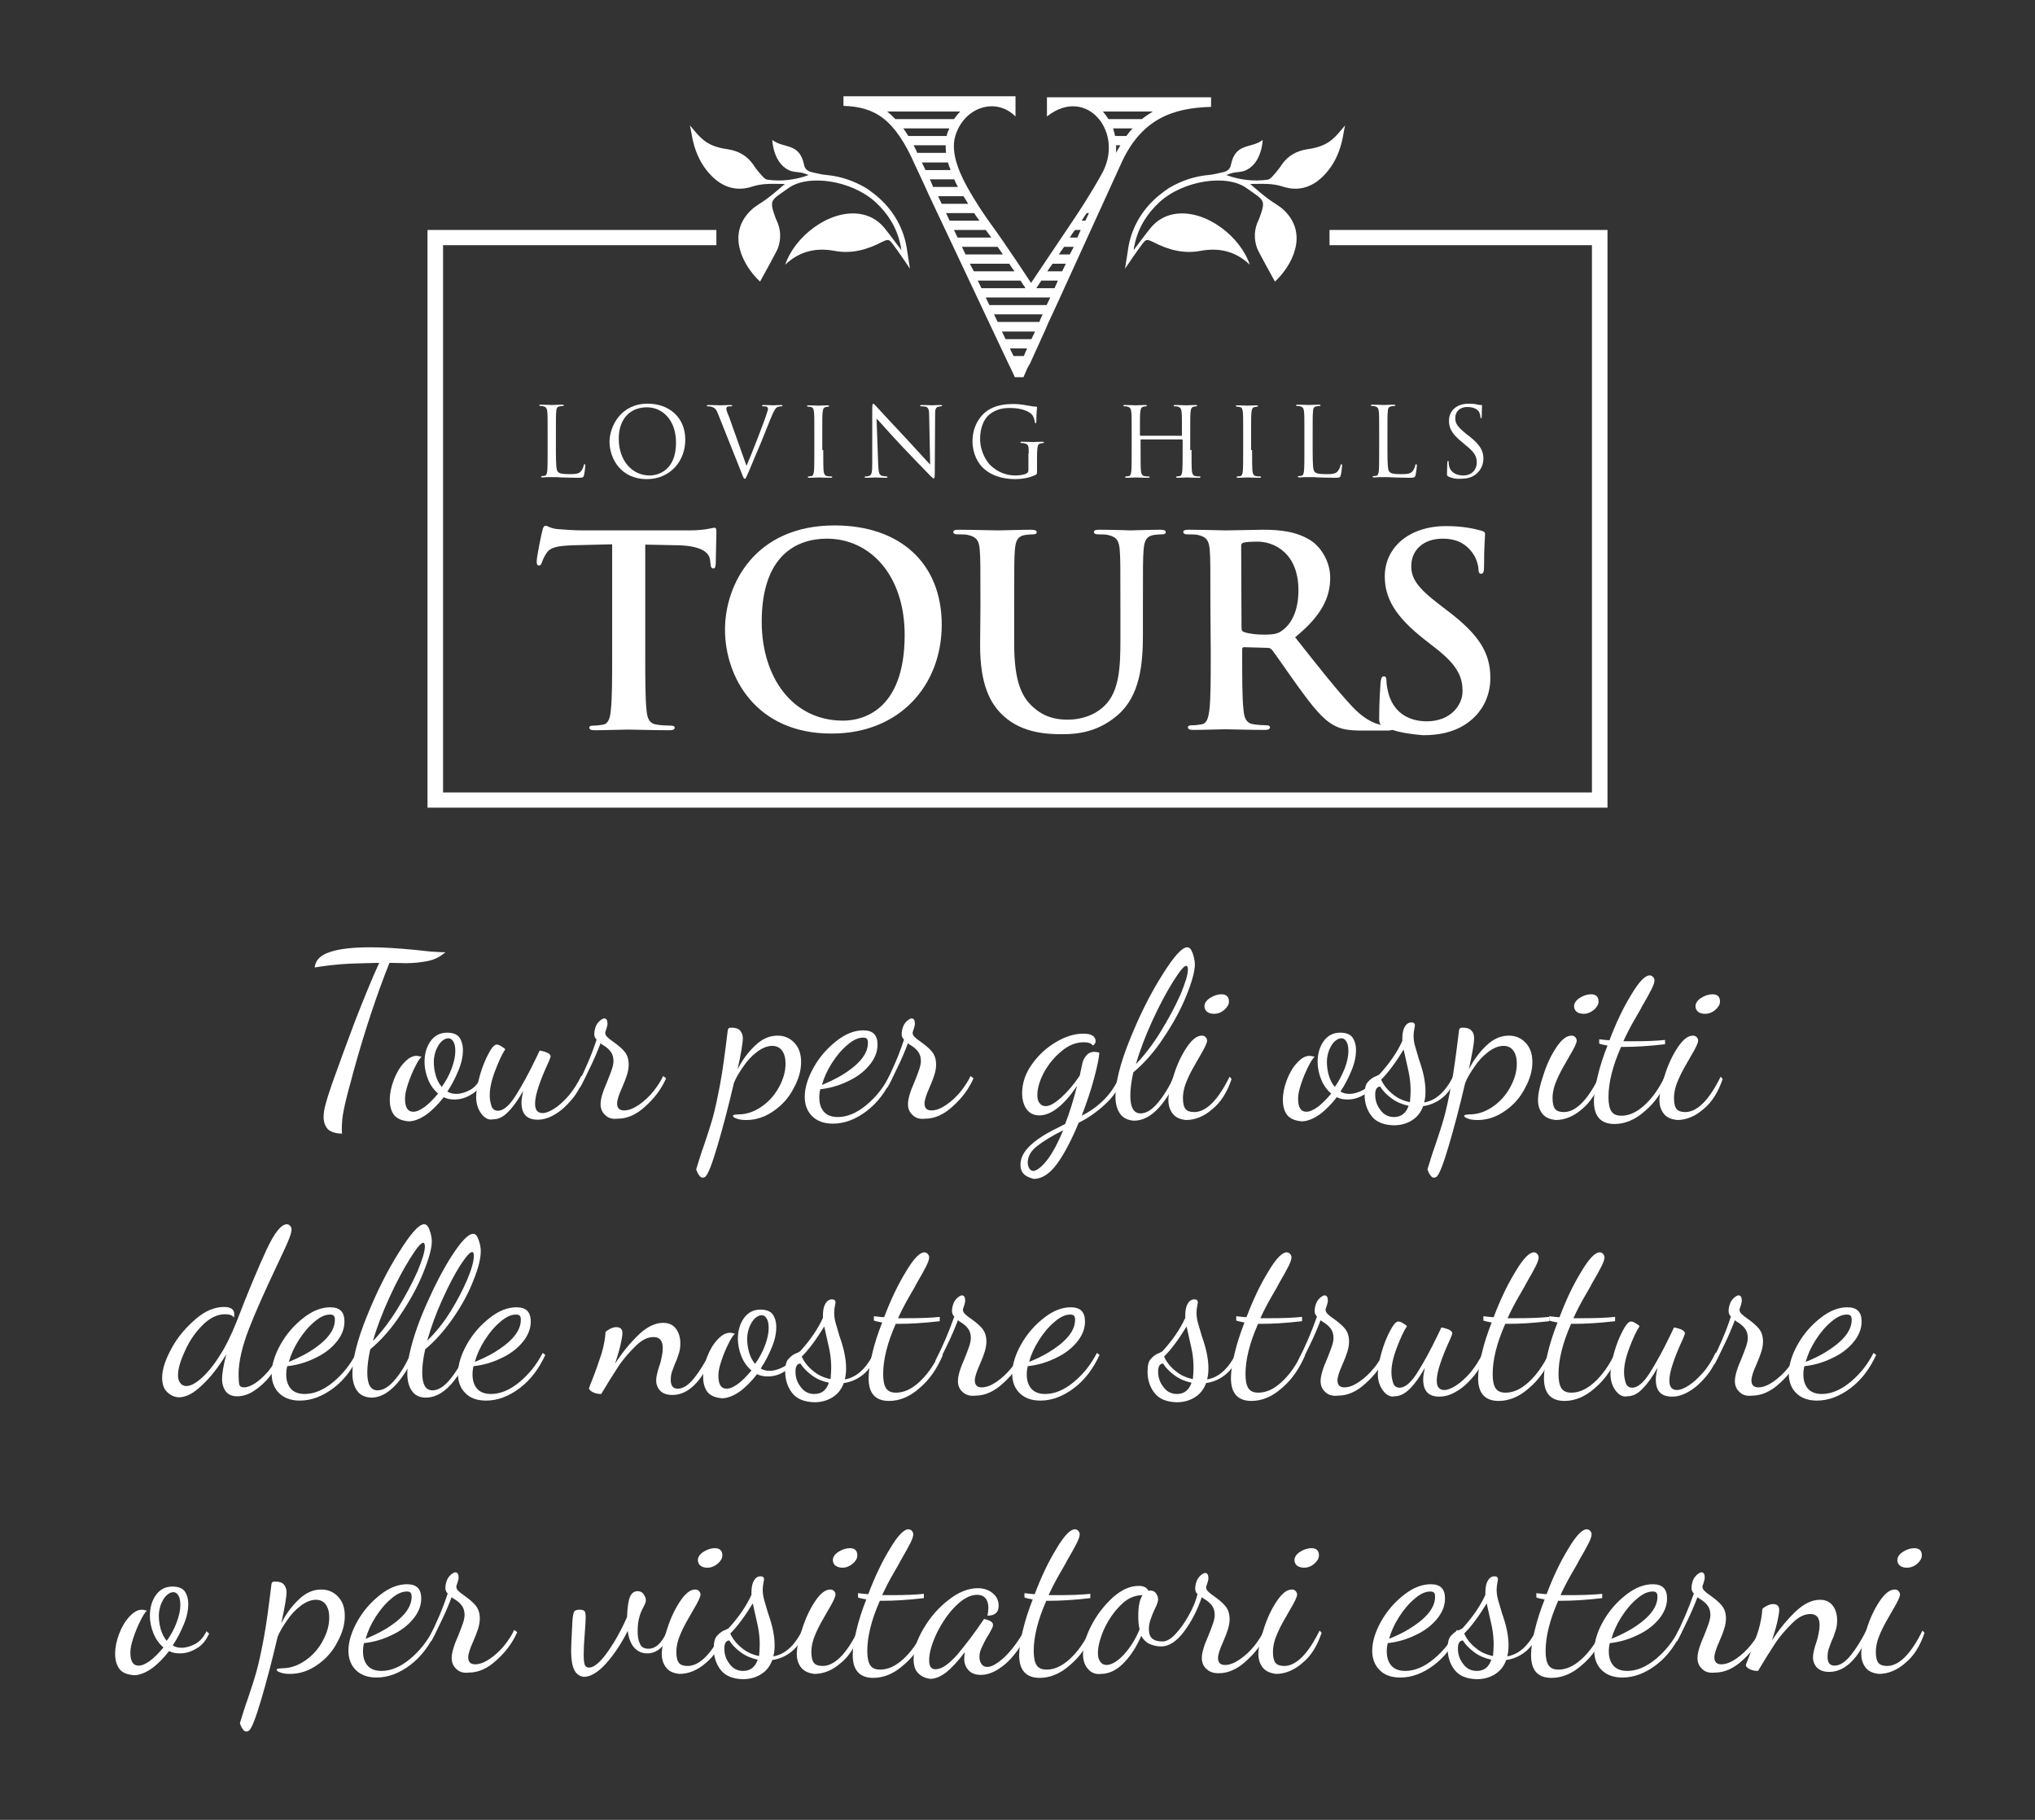
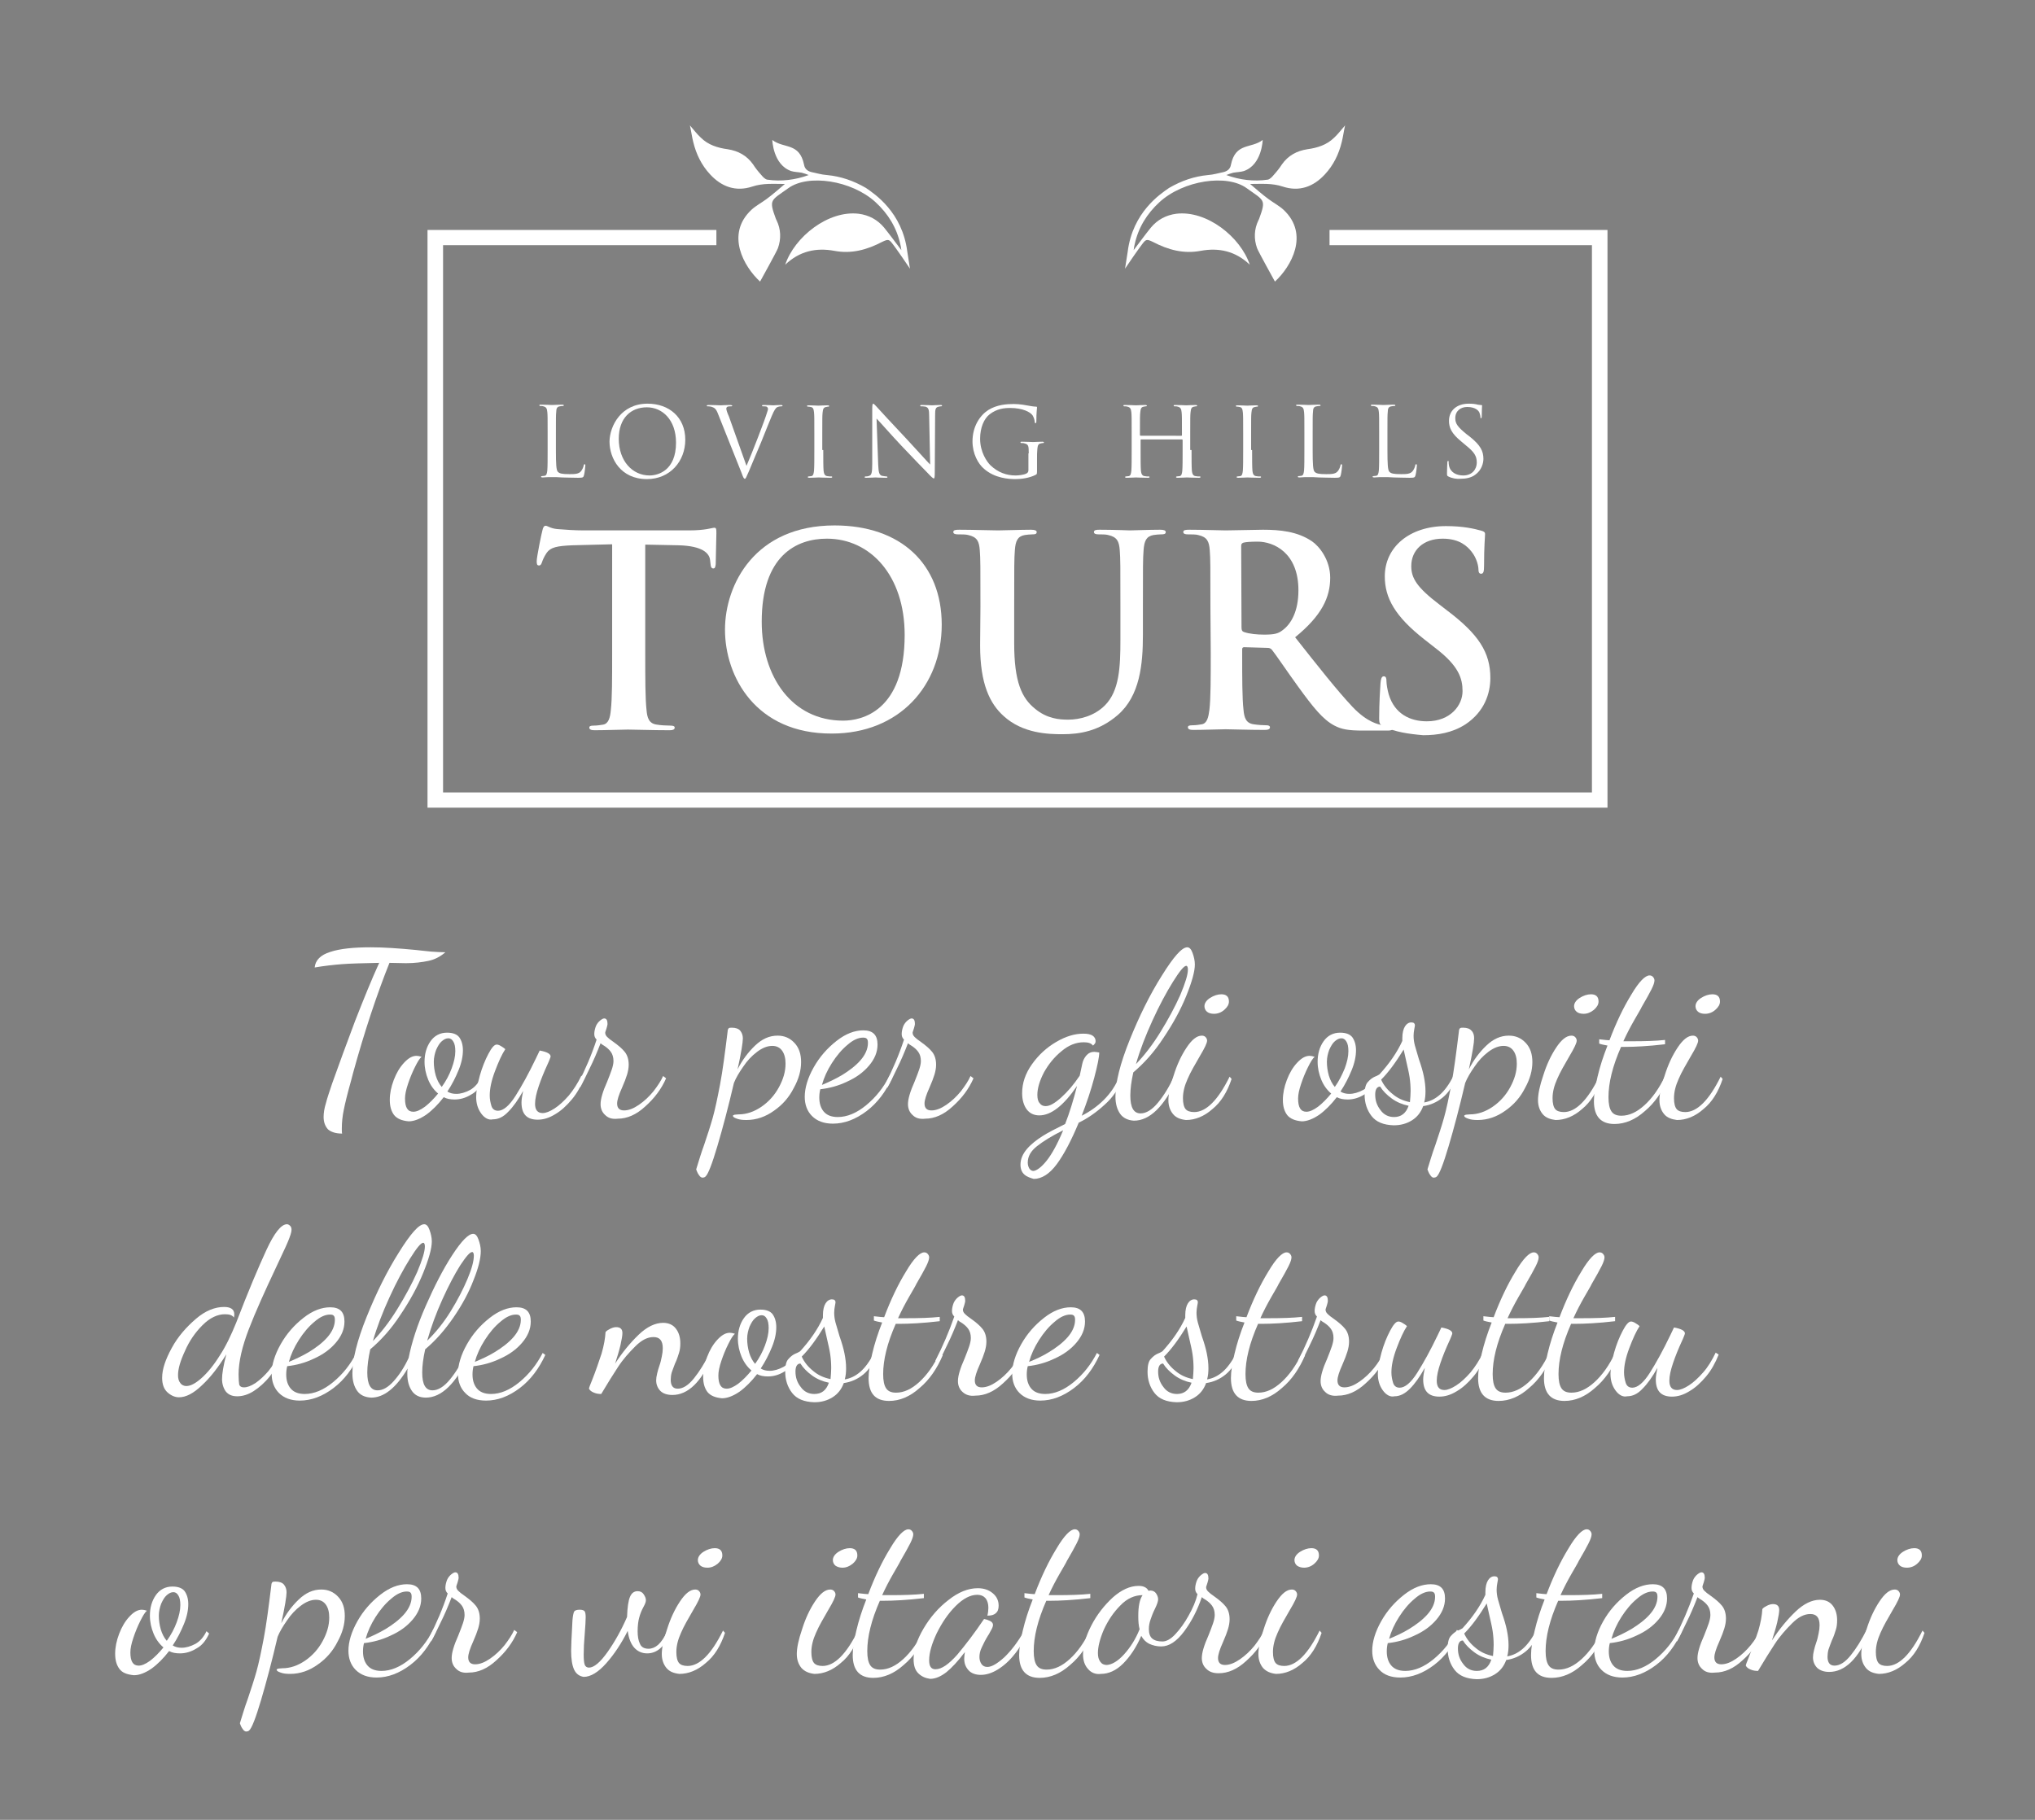
<svg xmlns="http://www.w3.org/2000/svg" version="1.1" id="Livello_1" x="0px" y="0px" viewBox="0 0 615 550" style="enable-background:new 0 0 615 550;" xml:space="preserve">
  <rect x="0" y="0" width="615" height="550" fill="#808080" stroke="none" />
  <style type="text/css">
	.st0{opacity:0.6;enable-background:new    ;}
	.st1{enable-background:new    ;}
	.st2{fill:#FFFFFF;}
</style>
-   <rect y="-0.5" class="st0" width="615" height="551" />
  <g class="st1">
    <path class="st2" d="M99.1,341.3c-0.8-0.9-1.3-2.1-1.3-3.7c0-1.2,0.2-2.6,0.7-4.2c0.4-1.6,1.1-3.6,1.9-6c2-5.6,4.3-11.9,6.9-18.8   c2.7-6.9,5.1-12.8,7.3-17.6c-5,0.1-8.8,0.2-11.3,0.4c-2.5,0.2-5.3,0.5-8.2,1c0.2-2.2,1.8-3.8,4.7-4.7c3-1,7.1-1.4,12.3-1.4   c3.8,0,8.3,0.3,13.5,0.8c1.5,0.2,3.1,0.3,4.7,0.5c1.6,0.1,3,0.2,4.3,0.2c-1.5,1.3-3.2,2.2-5.1,2.6c-1.9,0.4-4.2,0.7-6.8,0.7l-5-0.1   c-3.8,9.5-7.5,20.6-11,33.3l-0.6,2.3c-1.1,3.9-1.8,6.8-2.2,8.8c-0.4,1.9-0.6,3.8-0.6,5.7c0,0.7,0,1.2,0.1,1.5   C101.4,342.6,100,342.1,99.1,341.3z" />
    <path class="st2" d="M119.1,337c-0.9-1.2-1.3-2.7-1.3-4.6s0.4-3.9,1.2-6s1.8-3.8,3.1-5.2c1.3-1.4,2.5-2.1,3.8-2.1   c0.4,0,0.9,0.1,1.5,0.3c-0.6,0.5-1.2,1.5-2,3.1s-1.5,3.3-2.1,5.1c-0.6,1.8-0.9,3.2-0.9,4.4c0,2.7,0.8,4,2.5,4c1,0,2.1-0.5,3.5-1.5   c1.3-1,2.7-2.4,4-4c-1.3-1.1-2.3-2.5-3-4.2s-1.1-3.5-1.1-5.4c0-2.4,0.6-4.5,1.8-6.2s2.9-2.6,5-2.6c1.8,0,3,0.5,3.7,1.4   c0.7,1,1.1,2.3,1.1,3.9c0,1.8-0.4,3.8-1.3,6c-0.9,2.2-2,4.4-3.4,6.5c0.8,0.5,1.7,0.7,2.7,0.7c1.3,0,2.7-0.4,4.2-1.2   c1.4-0.8,2.5-2.1,3.3-3.8l0.8,0.7c-0.9,2-2.1,3.6-3.8,4.5c-1.6,1-3.3,1.5-5,1.5c-1.3,0-2.4-0.2-3.3-0.7c-1.7,2.2-3.5,4-5.3,5.3   c-1.9,1.3-3.7,2-5.3,2C121.4,338.7,120,338.1,119.1,337z M136.5,322.9c0.7-1.9,1.1-3.6,1.1-5.2c0-1.3-0.2-2.3-0.6-2.9   c-0.4-0.7-0.9-1-1.5-1c-0.7,0-1.3,0.3-2,0.9s-1.2,1.5-1.7,2.6c-0.4,1.1-0.7,2.3-0.7,3.6c0,1.4,0.2,2.8,0.6,4.2   c0.4,1.3,1,2.5,1.8,3.4C134.8,326.7,135.8,324.8,136.5,322.9z" />
    <path class="st2" d="M145.4,336.5c-1-1.4-1.5-3-1.5-5c0-1.7,0.4-3.8,1.1-6.4c0.7-2.5,1.6-4.7,2.6-6.6s1.8-2.8,2.5-2.8   c0.3,0,0.7,0.1,1.2,0.4s1,0.6,1.4,1c-1,1.5-2,3.7-3.1,6.6s-1.6,5.3-1.6,7.4c0,1.1,0.2,2.1,0.5,3.1s1,1.5,2,1.5   c1.6,0,3.4-1.5,5.3-4.5c1.9-3,4-6.8,6.2-11.4l1.1-2.3c2.2,0.4,3.3,1,3.3,1.8c0,0.1-0.1,0.4-0.3,0.9s-0.4,1-0.6,1.4   c-1.1,2.4-2,4.6-2.7,6.7s-1.1,3.8-1.1,5.3c0,1.9,0.8,2.8,2.3,2.8c1,0,2.2-0.5,3.6-1.4c1.4-0.9,2.8-2.2,4.3-3.9   c1.4-1.7,2.7-3.7,3.8-6l0.9,0.6c-1,2.5-2.2,4.7-3.8,6.6s-3.2,3.4-5.1,4.5c-1.8,1.1-3.5,1.6-5.2,1.6c-3.3,0-4.9-1.7-4.9-5.2   c0-0.9,0.2-2.1,0.5-3.5c-1.5,2.7-3,4.8-4.5,6.3c-1.5,1.6-3,2.3-4.7,2.3C147.7,338.6,146.4,337.9,145.4,336.5z" />
    <path class="st2" d="M182.9,337c-0.9-0.8-1.4-1.9-1.4-3.3c0-1.6,0.7-3.9,2-6.8c0.6-1.5,1.1-2.8,1.4-3.7c0.3-0.9,0.5-1.8,0.5-2.5   c0-1.2-0.3-2.1-0.8-2.8c-0.5-0.7-1.1-1.2-1.8-1.7c-0.7-0.4-1.1-0.7-1.3-0.9c-1,2.6-2.1,5.2-3.3,7.6c-1.2,2.5-2.1,4.4-2.9,5.8   l-0.6-1.2c2.2-4.3,4.1-8.7,5.6-13.3c-0.5-0.5-0.7-1-0.7-1.7c0-0.8,0.2-1.6,0.5-2.4c0.3-0.7,0.8-1.3,1.3-1.7   c0.5-0.4,0.9-0.6,1.2-0.6c0.7,0,1,0.6,1,1.7c0,0.2-0.1,0.6-0.3,1.3c-0.2,0.7-0.4,1.1-0.4,1.3c0,0.5,0.2,0.9,0.6,1.3   c0.4,0.4,1,0.9,1.9,1.5c1.4,1,2.6,2,3.4,3c0.8,1,1.2,2.3,1.2,3.9c0,1-0.2,2-0.5,3s-0.8,2.3-1.5,3.9c-1,2.2-1.5,3.8-1.5,4.8   c0,1.4,0.7,2.1,2.1,2.1s2.9-0.6,4.5-1.7s3.1-2.5,4.4-4.1c1.3-1.7,2.3-3.2,2.9-4.6l0.9,0.7c-1.4,3.2-3.5,6-6.3,8.5   c-2.7,2.5-5.5,3.7-8.3,3.7C185,338.3,183.8,337.9,182.9,337z" />
    <path class="st2" d="M211.5,355.5c-0.3-0.4-0.6-0.8-0.8-1.3s-0.3-0.7-0.3-0.8c0.7-2.2,1.4-4.7,2.4-7.4c1-3,1.9-5.7,2.6-8.2   c0.7-2.5,1.4-5.8,2.2-10s1.5-9.6,2.3-16.1c0-0.5,0.2-0.8,0.3-0.9c0.2-0.2,0.5-0.2,1-0.2c1.1,0,2,0.3,2.5,0.9s0.8,1.4,0.8,2.3   c0,1.3-0.5,4.4-1.6,9.4c1.4-2.8,3.2-5.2,5.3-7.2s4.3-3,6.8-3c2,0,3.7,0.7,5.1,2.2s2,3.4,2,5.8c0,2.5-0.7,5.1-2.2,7.8   c-1.4,2.8-3.4,5.1-6,6.9c-2.5,1.8-5.3,2.8-8.3,2.8c-1.2,0-2.1-0.1-2.9-0.4c-0.8-0.3-1.2-0.5-1.2-0.9c0-0.1,0.2-0.2,0.5-0.3   c0.3,0,0.8-0.1,1.2-0.1c2.4,0,4.7-0.8,6.9-2.3s4-3.5,5.3-5.9s2-4.7,2-7.1c0-1.6-0.3-2.9-1-3.9s-1.7-1.5-3-1.5c-1.5,0-3,0.6-4.6,1.8   c-1.6,1.2-3,2.7-4.2,4.5c-1.2,1.7-2.2,3.4-2.8,4.9c-1.7,7.3-3.4,13.7-5,19.1s-2.8,8.5-3.6,9.2c-0.2,0.2-0.5,0.3-0.8,0.3   C212.2,356,211.8,355.8,211.5,355.5z" />
    <path class="st2" d="M245.4,337.3c-1.5-1.5-2.2-3.5-2.2-5.8c0-2.7,0.9-5.7,2.7-8.9c1.8-3.2,4.1-5.8,6.9-8c2.8-2.2,5.5-3.2,8.1-3.2   c2.9,0,4.3,1.4,4.3,4.3c0,2.3-0.9,4.4-2.6,6.4s-3.9,3.6-6.6,4.8c-2.7,1.3-5.4,2-8.1,2.3c-0.2,0.8-0.3,1.6-0.3,2.5   c0,1.7,0.4,3.1,1.3,4.2s2.3,1.7,4.3,1.7c2.8,0,5.7-1.2,8.6-3.6s5.2-5.3,7-8.8l0.8,0.6c-1.9,4.1-4.4,7.5-7.7,10   c-3.3,2.5-6.7,3.8-10.2,3.8C249,339.6,246.9,338.8,245.4,337.3z M254.5,324.9c2.1-1.3,4-2.7,5.5-4.4c1.5-1.7,2.3-3.5,2.3-5.3   c0-0.6-0.1-1-0.3-1.2c-0.2-0.3-0.6-0.4-1.2-0.4c-1.4,0-3,0.7-4.7,2.2c-1.7,1.4-3.3,3.3-4.7,5.5s-2.4,4.4-3,6.6   C250.3,327.1,252.3,326.2,254.5,324.9z" />
    <path class="st2" d="M275.8,337c-0.9-0.8-1.4-1.9-1.4-3.3c0-1.6,0.7-3.9,2-6.8c0.6-1.5,1.1-2.8,1.4-3.7c0.3-0.9,0.5-1.8,0.5-2.5   c0-1.2-0.3-2.1-0.8-2.8c-0.5-0.7-1.1-1.2-1.8-1.7c-0.7-0.4-1.1-0.7-1.3-0.9c-1,2.6-2.1,5.2-3.3,7.6c-1.2,2.5-2.1,4.4-2.9,5.8   l-0.6-1.2c2.2-4.3,4.1-8.7,5.6-13.3c-0.5-0.5-0.7-1-0.7-1.7c0-0.8,0.2-1.6,0.5-2.4c0.3-0.7,0.8-1.3,1.3-1.7   c0.5-0.4,0.9-0.6,1.2-0.6c0.7,0,1,0.6,1,1.7c0,0.2-0.1,0.6-0.3,1.3c-0.2,0.7-0.4,1.1-0.4,1.3c0,0.5,0.2,0.9,0.6,1.3s1,0.9,1.9,1.5   c1.4,1,2.6,2,3.4,3s1.2,2.3,1.2,3.9c0,1-0.2,2-0.5,3s-0.8,2.3-1.5,3.9c-1,2.2-1.5,3.8-1.5,4.8c0,1.4,0.7,2.1,2.1,2.1   s2.9-0.6,4.5-1.7s3.1-2.5,4.4-4.1c1.3-1.7,2.3-3.2,2.9-4.6l0.9,0.7c-1.4,3.2-3.5,6-6.3,8.5c-2.7,2.5-5.5,3.7-8.3,3.7   C277.9,338.3,276.7,337.9,275.8,337z" />
    <path class="st2" d="M309.6,355c-0.8-0.7-1.2-1.7-1.2-3c0-1.7,0.7-3.3,2-4.8s2.9-2.7,4.6-3.8s4.1-2.3,6.9-3.7   c1.3-3.3,2.5-7.2,3.6-11.5c-4.1,6-7.9,8.9-11.4,8.9c-1.6,0-2.9-0.6-3.8-1.8s-1.4-2.9-1.4-4.9c0-3.1,1-6,3-8.8s4.4-5,7.3-6.7   s5.6-2.5,8.2-2.5c1.3,0,2.2,0.2,2.8,0.6c0.6,0.4,0.9,1,0.9,1.6c0,0.4-0.1,0.7-0.3,0.9c-0.2,0.3-0.4,0.4-0.5,0.5   c-0.5-0.7-1.4-1-2.8-1c-2.3,0-4.6,0.9-6.7,2.7c-2.2,1.8-3.9,3.9-5.3,6.4c-1.3,2.5-2,4.8-2,6.8c0,1.1,0.2,2,0.7,2.5   c0.4,0.6,1,0.9,1.8,0.9c1.3,0,2.8-0.9,4.7-2.6c1.9-1.7,3.8-3.9,5.6-6.6l0.8-3.7c0.2-0.9,0.6-1.7,1.2-2.4c0.6-0.7,1.4-1.1,2.4-1.1   c0.4,0,0.9,0.1,1.5,0.2c0,1.3-0.5,3.8-1.5,7.6c-1,3.8-2.3,7.6-3.8,11.5c2.4-1.2,4.7-2.8,6.7-4.8c2.1-2.1,3.6-4.4,4.6-6.9l0.9,0.7   c-1,2.8-2.7,5.4-5.3,7.7c-2.5,2.3-5.1,4.1-7.8,5.4c-2.2,5.3-4.4,9.5-6.6,12.5s-4.6,4.5-7,4.5C311.4,356,310.4,355.7,309.6,355z    M316.3,350.8c1.6-2,3.3-5.1,5-9.2c-3.4,1.7-6,3.3-7.9,4.8s-2.8,3.1-2.8,5c0,0.7,0.2,1.3,0.5,1.8c0.3,0.4,0.7,0.7,1.2,0.7   C313.3,353.8,314.7,352.8,316.3,350.8z" />
    <path class="st2" d="M338.5,336.6c-0.9-1.3-1.4-3-1.4-5.2c0-4.2,1.4-9.9,4.3-17.1s6.1-13.7,9.7-19.4c3.6-5.8,6.1-8.6,7.7-8.6   c0.7,0,1.2,0.6,1.6,1.7s0.7,2.3,0.7,3.5c0,2.1-0.9,5.3-2.6,9.5s-4,8.4-6.9,12.7c-2.8,4.3-5.9,7.7-9.1,10.4c-0.6,2.7-0.9,5-0.9,7   c0,3.6,1,5.4,3.1,5.4c1.7,0,3.5-1.1,5.3-3.3c1.8-2.2,3.4-4.8,4.8-7.9l1,0.6c-4,8.6-8.4,12.8-13.1,12.8   C340.9,338.6,339.4,337.9,338.5,336.6z M350.7,311.9c2.4-3.9,4.4-7.6,6-11.2c1.5-3.6,2.3-6.1,2.3-7.7c0-0.7-0.2-1.1-0.5-1.1   c-0.7,0-2,1.6-4,4.8c-2,3.2-4.1,7.1-6.2,11.7s-3.8,9-5,13.2C345.8,319,348.3,315.8,350.7,311.9z" />
    <path class="st2" d="M354.5,336.7c-0.9-1.1-1.4-2.5-1.4-4.2c0-1.8,0.5-4.3,1.6-7.5c1-3.2,2.3-6,3.9-8.4s3.1-3.6,4.6-3.6   c0.4,0,0.8,0.1,1.1,0.4c0.3,0.3,0.5,0.7,0.5,1.1c0,0.7-0.7,2.2-2.2,4.7c-1.5,2.6-2.8,4.8-3.7,6.9c-0.9,2-1.4,3.9-1.4,5.8   c0,1.6,0.3,2.7,0.8,3.3c0.5,0.6,1.4,0.9,2.6,0.9c3.6,0,7.2-3.6,10.7-10.7l0.6,0.7c-1.3,3.9-3.2,7-5.8,9.1c-2.5,2.2-5.2,3.3-8,3.3   C356.7,338.3,355.4,337.8,354.5,336.7z M364.8,305.8c-0.5-0.4-0.8-1-0.8-1.7c0-0.9,0.6-1.8,1.7-2.5s2.3-1.1,3.4-1.1   c1.5,0,2.3,0.7,2.3,2.2c0,0.9-0.5,1.7-1.4,2.5s-2,1.2-3.1,1.2C366,306.4,365.3,306.2,364.8,305.8z" />
    <path class="st2" d="M389,337c-0.9-1.2-1.3-2.7-1.3-4.6s0.4-3.9,1.2-6s1.8-3.8,3.1-5.2c1.3-1.4,2.5-2.1,3.8-2.1   c0.4,0,0.9,0.1,1.5,0.3c-0.6,0.5-1.2,1.5-2,3.1s-1.5,3.3-2.1,5.1c-0.6,1.8-0.9,3.2-0.9,4.4c0,2.7,0.8,4,2.5,4c1,0,2.1-0.5,3.5-1.5   c1.3-1,2.7-2.4,4-4c-1.3-1.1-2.3-2.5-3-4.2s-1.1-3.5-1.1-5.4c0-2.4,0.6-4.5,1.8-6.2c1.2-1.7,2.9-2.6,5-2.6c1.8,0,3,0.5,3.7,1.4   c0.7,1,1.1,2.3,1.1,3.9c0,1.8-0.4,3.8-1.3,6s-2,4.4-3.4,6.5c0.8,0.5,1.7,0.7,2.7,0.7c1.3,0,2.7-0.4,4.2-1.2   c1.4-0.8,2.5-2.1,3.3-3.8l0.8,0.7c-0.9,2-2.1,3.6-3.8,4.5c-1.6,1-3.3,1.5-5,1.5c-1.3,0-2.4-0.2-3.3-0.7c-1.7,2.2-3.5,4-5.3,5.3   c-1.9,1.3-3.7,2-5.3,2C391.3,338.7,389.9,338.1,389,337z M406.4,322.9c0.7-1.9,1.1-3.6,1.1-5.2c0-1.3-0.2-2.3-0.6-2.9   c-0.4-0.7-0.9-1-1.5-1c-0.7,0-1.3,0.3-2,0.9s-1.2,1.5-1.7,2.6c-0.4,1.1-0.7,2.3-0.7,3.6c0,1.4,0.2,2.8,0.6,4.2   c0.4,1.3,1,2.5,1.8,3.4C404.7,326.7,405.6,324.8,406.4,322.9z" />
    <path class="st2" d="M414.5,337.3c-1.4-1.8-2.1-4-2.1-6.4c0-1.9,0.3-3.2,1-3.9c0.7-0.8,1.4-1.3,2.1-1.6c0.8-0.3,1.2-0.6,1.4-0.7   c3-3.3,5.3-6.6,6.9-10.1v-0.8c0-1.6,0.3-2.8,0.8-3.6c0.5-0.8,1.2-1.2,1.9-1.2c0.4,0,0.7,0.1,0.8,0.2c0.2,0.2,0.3,0.4,0.3,0.7   c0,0.2-0.1,0.6-0.2,1.2s-0.2,1.2-0.2,1.9c0,0.9,0.1,1.9,0.4,3c0.3,1,0.7,2.4,1.2,4.1c0.7,2,1.2,3.7,1.5,5.2s0.5,3,0.5,4.5   c0,1.2-0.1,2.3-0.4,3.4c1.7-0.3,3.2-1,4.7-2.3c1.4-1.2,2.8-3.1,4.1-5.6l0.6,0.7c-0.8,2.4-2.1,4.3-3.8,5.7c-1.7,1.4-3.7,2.3-5.9,2.6   c-0.7,1.9-1.8,3.3-3.4,4.3s-3.4,1.5-5.5,1.5C418.1,340,415.9,339.1,414.5,337.3z M425.7,334.2c-1.9-0.4-3.6-1.1-5.1-2.2   s-2.7-2.3-3.5-3.6c-1,0-1.5,0.9-1.5,2.4c0,1.8,0.5,3.3,1.6,4.7c1,1.4,2.4,2.1,4.1,2.1C423.4,337.6,424.9,336.5,425.7,334.2z    M426.3,329.8c0-1.4-0.1-2.8-0.3-4.2c-0.2-1.4-0.6-3-1-4.8c-0.4-1.9-0.7-3.1-0.8-3.6c-2.4,3.9-4.6,6.9-6.8,9.1   c0.7,1.6,1.9,3.1,3.4,4.3c1.5,1.3,3.3,2.1,5.3,2.5C426.2,331.9,426.3,330.8,426.3,329.8z" />
    <path class="st2" d="M432.5,355.5c-0.3-0.4-0.6-0.8-0.8-1.3c-0.2-0.5-0.3-0.7-0.3-0.8c0.7-2.2,1.4-4.7,2.4-7.4c1-3,1.9-5.7,2.6-8.2   s1.4-5.8,2.2-10c0.8-4.2,1.5-9.6,2.3-16.1c0-0.5,0.2-0.8,0.3-0.9c0.2-0.2,0.5-0.2,1-0.2c1.1,0,2,0.3,2.5,0.9   c0.6,0.6,0.8,1.4,0.8,2.3c0,1.3-0.5,4.4-1.6,9.4c1.4-2.8,3.2-5.2,5.3-7.2c2.1-2,4.3-3,6.8-3c2,0,3.7,0.7,5.1,2.2s2,3.4,2,5.8   c0,2.5-0.7,5.1-2.2,7.8c-1.4,2.8-3.4,5.1-6,6.9c-2.5,1.8-5.3,2.8-8.3,2.8c-1.2,0-2.1-0.1-2.9-0.4s-1.2-0.5-1.2-0.9   c0-0.1,0.2-0.2,0.5-0.3c0.3,0,0.8-0.1,1.2-0.1c2.4,0,4.7-0.8,6.9-2.3c2.2-1.5,4-3.5,5.3-5.9s2-4.7,2-7.1c0-1.6-0.3-2.9-1-3.9   s-1.7-1.5-3-1.5c-1.5,0-3,0.6-4.6,1.8c-1.6,1.2-3,2.7-4.2,4.5c-1.2,1.7-2.2,3.4-2.8,4.9c-1.7,7.3-3.4,13.7-5,19.1s-2.8,8.5-3.6,9.2   c-0.2,0.2-0.5,0.3-0.8,0.3C433.1,356,432.8,355.8,432.5,355.5z" />
    <path class="st2" d="M466.2,336.7c-0.9-1.1-1.4-2.5-1.4-4.2c0-1.8,0.5-4.3,1.6-7.5c1-3.2,2.3-6,3.9-8.4s3.1-3.6,4.6-3.6   c0.4,0,0.8,0.1,1.1,0.4c0.3,0.3,0.5,0.7,0.5,1.1c0,0.7-0.7,2.2-2.2,4.7c-1.5,2.6-2.8,4.8-3.7,6.9c-0.9,2-1.4,3.9-1.4,5.8   c0,1.6,0.3,2.7,0.8,3.3c0.5,0.6,1.4,0.9,2.6,0.9c3.6,0,7.2-3.6,10.7-10.7l0.6,0.7c-1.3,3.9-3.2,7-5.8,9.1c-2.5,2.2-5.2,3.3-8,3.3   C468.5,338.3,467.1,337.8,466.2,336.7z M476.5,305.8c-0.5-0.4-0.8-1-0.8-1.7c0-0.9,0.6-1.8,1.7-2.5s2.3-1.1,3.4-1.1   c1.5,0,2.3,0.7,2.3,2.2c0,0.9-0.5,1.7-1.4,2.5c-1,0.8-2,1.2-3.1,1.2C477.7,306.4,477,306.2,476.5,305.8z" />
    <path class="st2" d="M481.7,332.8c0-2,0.4-4.5,1.1-7.4c0.7-3,1.7-6.1,3-9.4c-1.1-0.2-2-0.4-2.5-0.6v-1.3c1.7,0.2,2.7,0.3,3.1,0.3   c2-5.3,4.2-9.9,6.6-13.8c2.3-3.9,4.2-5.8,5.5-5.8c0.4,0,0.7,0.1,1,0.4s0.5,0.7,0.5,1.1c0,0.6-0.3,1.5-0.9,2.7s-1.6,3-3,5.4   c-0.2,0.5-1,1.8-2.2,3.9s-2.3,4.2-3.3,6.4h2.6c3.9,0,7.2-0.1,10-0.4v1.3c-5.1,0.6-9.2,0.8-12.3,0.8h-1c-2.6,5.9-3.8,10.9-3.8,15.2   c0,2,0.3,3.4,0.9,4.3s1.6,1.3,3,1.3c2.4,0,4.7-1.1,7-3.2s4.4-5,6.2-8.8l0.9,0.7c-1.7,4-4,7.4-7,9.9c-2.9,2.6-6,3.9-9.2,3.9   C483.8,339.7,481.7,337.4,481.7,332.8z" />
    <path class="st2" d="M502.9,336.7c-0.9-1.1-1.4-2.5-1.4-4.2c0-1.8,0.5-4.3,1.6-7.5c1-3.2,2.3-6,3.9-8.4s3.1-3.6,4.6-3.6   c0.4,0,0.8,0.1,1.1,0.4s0.5,0.7,0.5,1.1c0,0.7-0.7,2.2-2.2,4.7c-1.5,2.6-2.8,4.8-3.7,6.9c-0.9,2-1.4,3.9-1.4,5.8   c0,1.6,0.3,2.7,0.8,3.3c0.5,0.6,1.4,0.9,2.6,0.9c3.6,0,7.2-3.6,10.7-10.7l0.6,0.7c-1.3,3.9-3.2,7-5.8,9.1c-2.5,2.2-5.2,3.3-8,3.3   C505.2,338.3,503.8,337.8,502.9,336.7z M513.2,305.8c-0.5-0.4-0.8-1-0.8-1.7c0-0.9,0.6-1.8,1.7-2.5c1.1-0.7,2.3-1.1,3.4-1.1   c1.5,0,2.3,0.7,2.3,2.2c0,0.9-0.5,1.7-1.4,2.5s-2,1.2-3.1,1.2C514.4,306.4,513.7,306.2,513.2,305.8z" />
  </g>
  <g class="st1">
    <path class="st2" d="M50.6,420.8c-1.1-1-1.6-2.5-1.6-4.4c0-2.6,1-5.5,2.9-9s4.4-6.3,7.3-8.8s5.8-3.6,8.5-3.6c2,0,3.1,0.7,3.1,2.2   c0,0.2,0,0.5-0.1,1c-0.5-0.7-1.3-1-2.7-1c-2.3,0-4.6,1.1-6.8,3.3c-2.2,2.2-4,4.8-5.3,7.8c-1.4,3-2.1,5.4-2.1,7.3   c0,1,0.2,1.8,0.7,2.4c0.4,0.6,1.1,0.9,1.8,0.9c1.3,0,2.8-0.8,4.6-2.4s3.7-3.9,5.5-6.8c1.9-2.9,3.5-6.3,5-10   c3.6-9.4,6.7-16.7,9.1-21.9c2.4-5.2,4.5-7.8,6.2-7.8c0.4,0,0.7,0.2,1,0.5s0.4,0.7,0.4,1.2c0,0.7-0.4,1.9-1.1,3.6s-2,4.3-3.6,7.8   c-3.4,7.2-6.2,13.4-8.2,18.6s-3.1,9.8-3.1,13.7c0,1.5,0.1,2.6,0.2,3.1c0.2,0.5,0.6,0.8,1.4,0.8c1,0,2.1-0.4,3.5-1.3   c1.3-0.9,2.6-2.1,3.9-3.6c1.3-1.6,2.4-3.4,3.3-5.4l0.8,0.6c-0.9,2.3-2.1,4.4-3.6,6.3s-3.2,3.4-4.9,4.5c-1.7,1.1-3.4,1.6-5,1.6   s-2.7-0.5-3.5-1.5c-0.7-1-1.1-2.3-1.1-3.7c0-1.6,0.4-4.1,1.3-7.5c-2.4,3.9-4.8,7-7.4,9.4c-2.5,2.4-4.8,3.6-6.9,3.6   C52.9,422.3,51.7,421.8,50.6,420.8z" />
    <path class="st2" d="M84.3,421c-1.5-1.5-2.2-3.5-2.2-5.8c0-2.7,0.9-5.7,2.7-8.9c1.8-3.2,4.1-5.8,6.9-8s5.5-3.2,8.1-3.2   c2.9,0,4.3,1.4,4.3,4.3c0,2.3-0.9,4.4-2.6,6.4s-3.9,3.6-6.6,4.8c-2.7,1.3-5.4,2-8.1,2.3c-0.2,0.8-0.3,1.6-0.3,2.5   c0,1.7,0.4,3.1,1.3,4.2s2.3,1.7,4.3,1.7c2.8,0,5.7-1.2,8.6-3.6s5.2-5.3,7-8.8l0.8,0.6c-1.9,4.1-4.4,7.5-7.7,10   c-3.3,2.5-6.7,3.8-10.2,3.8C87.9,423.3,85.8,422.5,84.3,421z M93.4,408.6c2.1-1.3,4-2.7,5.5-4.4s2.3-3.5,2.3-5.3   c0-0.6-0.1-1-0.3-1.2c-0.2-0.3-0.6-0.4-1.2-0.4c-1.4,0-3,0.7-4.7,2.2c-1.7,1.4-3.3,3.3-4.7,5.5c-1.4,2.2-2.4,4.4-3,6.6   C89.2,410.8,91.2,409.9,93.4,408.6z" />
    <path class="st2" d="M107.9,420.3c-0.9-1.3-1.4-3-1.4-5.2c0-4.2,1.4-9.9,4.3-17.1s6.1-13.7,9.7-19.4c3.6-5.8,6.1-8.6,7.7-8.6   c0.7,0,1.2,0.6,1.6,1.7c0.4,1.1,0.7,2.3,0.7,3.5c0,2.1-0.9,5.3-2.6,9.5c-1.7,4.2-4,8.4-6.9,12.7c-2.8,4.3-5.9,7.7-9.1,10.4   c-0.6,2.7-0.9,5-0.9,7c0,3.6,1,5.4,3.1,5.4c1.6,0,3.2-0.9,4.9-2.8c1.7-1.9,3.2-4.2,4.5-7c0.9-4.6,2.6-9.9,5.2-15.8   c2.6-5.9,5.2-11,8-15.3s4.9-6.4,6.3-6.4c0.7,0,1.2,0.6,1.6,1.7c0.4,1.1,0.7,2.3,0.7,3.5c0,2.2-0.7,5.1-2.2,8.8   c-1.4,3.7-3.4,7.4-6,11.2c-2.6,3.8-5.4,7-8.6,9.7c-0.6,2.7-0.9,5-0.9,7c0,3.6,1,5.4,3.1,5.4c1.7,0,3.5-1.1,5.3-3.3   c1.8-2.2,3.4-4.8,4.8-7.9l1,0.6c-4,8.6-8.4,12.8-13.1,12.8c-1.9,0-3.3-0.7-4.2-2c-0.9-1.3-1.4-3-1.4-5.2c0-0.7,0-1.2,0.1-1.6   c-3.5,5.9-7.2,8.8-11,8.8C110.2,422.3,108.8,421.6,107.9,420.3z M120.1,395.6c2.4-3.9,4.4-7.6,6-11.2c1.5-3.6,2.3-6.1,2.3-7.7   c0-0.7-0.2-1.1-0.5-1.1c-0.7,0-2,1.6-4,4.8c-2,3.2-4.1,7.1-6.2,11.7s-3.8,9-5,13.2C115.2,402.7,117.7,399.5,120.1,395.6z    M136.2,396.3c2.1-3.4,3.8-6.7,5.1-9.8c1.3-3.1,1.9-5.4,1.9-7c0-0.7-0.2-1.1-0.5-1.1c-0.7,0-1.8,1.3-3.6,4   c-1.7,2.7-3.5,6.1-5.4,10.3c-1.9,4.2-3.4,8.3-4.6,12.5C131.7,402.7,134.1,399.7,136.2,396.3z" />
    <path class="st2" d="M140.6,421c-1.5-1.5-2.2-3.5-2.2-5.8c0-2.7,0.9-5.7,2.7-8.9c1.8-3.2,4.1-5.8,6.9-8c2.8-2.2,5.5-3.2,8.1-3.2   c2.9,0,4.3,1.4,4.3,4.3c0,2.3-0.9,4.4-2.6,6.4c-1.7,2-3.9,3.6-6.6,4.8c-2.7,1.3-5.4,2-8.1,2.3c-0.2,0.8-0.3,1.6-0.3,2.5   c0,1.7,0.4,3.1,1.3,4.2s2.3,1.7,4.3,1.7c2.8,0,5.7-1.2,8.6-3.6c2.9-2.4,5.2-5.3,7-8.8l0.8,0.6c-1.9,4.1-4.4,7.5-7.7,10   s-6.7,3.8-10.2,3.8C144.1,423.3,142,422.5,140.6,421z M149.6,408.6c2.1-1.3,4-2.7,5.5-4.4s2.3-3.5,2.3-5.3c0-0.6-0.1-1-0.3-1.2   c-0.2-0.3-0.6-0.4-1.2-0.4c-1.4,0-3,0.7-4.7,2.2c-1.7,1.4-3.3,3.3-4.7,5.5s-2.4,4.4-3,6.6C145.4,410.8,147.5,409.9,149.6,408.6z" />
    <path class="st2" d="M199.6,420.4c-0.8-0.8-1.3-1.9-1.3-3.2c0-0.6,0.1-1.3,0.3-2.1s0.4-1.6,0.7-2.4s0.5-1.7,0.7-2.7   c0.2-0.9,0.3-1.8,0.3-2.5c0-2.3-0.9-3.4-2.8-3.4c-1.8,0-3.6,0.9-5.5,2.8s-3.7,3.9-5.2,6.2c-1.5,2.3-3.2,5-5.1,8.2   c-0.8,0-1.5-0.1-2.2-0.4s-1.2-0.6-1.5-1.2c0-0.2,0.3-1.1,0.9-2.5c1.2-3,2.1-5.7,2.9-8.1c0.7-2.4,1.1-4.6,1.2-6.5   c0.3-0.4,0.8-0.7,1.4-1c0.6-0.3,1.2-0.5,1.8-0.5c1.3,0,1.9,0.6,1.9,1.8c0,0.7-0.2,1.9-0.6,3.7c-0.4,1.7-1,3.6-1.6,5.5   c2.2-3.4,4.6-6.3,7.1-8.7c2.5-2.4,5-3.6,7.4-3.6c1.7,0,3,0.6,3.9,1.8c0.9,1.2,1.3,2.7,1.3,4.4c0,1-0.1,2-0.4,2.9   c-0.3,0.9-0.6,2-1.2,3.2c-0.4,1-0.7,1.9-1,2.7c-0.2,0.7-0.3,1.5-0.3,2.2c0,1.8,0.7,2.7,2.1,2.7c1.6,0,3.2-1,4.9-3.1   s3.3-4.7,4.8-7.7l0.8,0.9c-3.3,7.9-7.4,11.8-12.1,11.8C201.7,421.6,200.4,421.2,199.6,420.4z" />
    <path class="st2" d="M213.8,420.7c-0.9-1.2-1.3-2.7-1.3-4.6s0.4-3.9,1.2-6s1.8-3.8,3.1-5.2c1.3-1.4,2.5-2.1,3.8-2.1   c0.4,0,0.9,0.1,1.5,0.3c-0.6,0.5-1.2,1.5-2,3.1s-1.5,3.3-2.1,5.1c-0.6,1.8-0.9,3.2-0.9,4.4c0,2.7,0.8,4,2.5,4c1,0,2.1-0.5,3.5-1.5   c1.3-1,2.7-2.4,4-4c-1.3-1.1-2.3-2.5-3-4.2s-1.1-3.5-1.1-5.4c0-2.4,0.6-4.5,1.8-6.2s2.9-2.6,5-2.6c1.8,0,3,0.5,3.7,1.4   c0.7,1,1.1,2.3,1.1,3.9c0,1.8-0.4,3.8-1.3,6c-0.9,2.2-2,4.4-3.4,6.5c0.8,0.5,1.7,0.7,2.7,0.7c1.3,0,2.7-0.4,4.2-1.2   c1.4-0.8,2.5-2.1,3.3-3.8l0.8,0.7c-0.9,2-2.1,3.6-3.8,4.5c-1.6,1-3.3,1.5-5,1.5c-1.3,0-2.4-0.2-3.3-0.7c-1.7,2.2-3.5,4-5.3,5.3   c-1.9,1.3-3.7,2-5.3,2C216.1,422.4,214.7,421.8,213.8,420.7z M231.2,406.6c0.7-1.9,1.1-3.6,1.1-5.2c0-1.3-0.2-2.3-0.6-2.9   c-0.4-0.7-0.9-1-1.5-1c-0.7,0-1.3,0.3-2,0.9s-1.2,1.5-1.7,2.6c-0.4,1.1-0.7,2.3-0.7,3.6c0,1.4,0.2,2.8,0.6,4.2   c0.4,1.3,1,2.5,1.8,3.4C229.5,410.4,230.5,408.5,231.2,406.6z" />
    <path class="st2" d="M239.4,421c-1.4-1.8-2.1-4-2.1-6.4c0-1.9,0.3-3.2,1-3.9c0.7-0.8,1.4-1.3,2.1-1.6c0.8-0.3,1.2-0.6,1.4-0.7   c3-3.3,5.3-6.6,6.9-10.1v-0.8c0-1.6,0.3-2.8,0.8-3.6c0.5-0.8,1.2-1.2,1.9-1.2c0.4,0,0.7,0.1,0.8,0.2c0.2,0.2,0.3,0.4,0.3,0.7   c0,0.2-0.1,0.6-0.2,1.2c-0.1,0.6-0.2,1.2-0.2,1.9c0,0.9,0.1,1.9,0.4,3c0.3,1,0.7,2.4,1.2,4.1c0.7,2,1.2,3.7,1.5,5.2s0.5,3,0.5,4.5   c0,1.2-0.1,2.3-0.4,3.4c1.7-0.3,3.2-1,4.7-2.3c1.4-1.2,2.8-3.1,4.1-5.6l0.6,0.7c-0.8,2.4-2.1,4.3-3.8,5.7c-1.7,1.4-3.7,2.3-5.9,2.6   c-0.7,1.9-1.8,3.3-3.4,4.3s-3.4,1.5-5.5,1.5C243,423.7,240.8,422.8,239.4,421z M250.5,417.9c-1.9-0.4-3.6-1.1-5.1-2.2   s-2.7-2.3-3.5-3.6c-1,0-1.5,0.9-1.5,2.4c0,1.8,0.5,3.3,1.6,4.7c1,1.4,2.4,2.1,4.1,2.1C248.3,421.3,249.7,420.2,250.5,417.9z    M251.2,413.5c0-1.4-0.1-2.8-0.3-4.2c-0.2-1.4-0.6-3-1-4.8c-0.4-1.9-0.7-3.1-0.8-3.6c-2.4,3.9-4.6,6.9-6.8,9.1   c0.7,1.6,1.9,3.1,3.4,4.3c1.5,1.3,3.3,2.1,5.3,2.5C251.1,415.6,251.2,414.5,251.2,413.5z" />
    <path class="st2" d="M262.5,416.5c0-2,0.4-4.5,1.1-7.4c0.7-3,1.7-6.1,3-9.4c-1.1-0.2-2-0.4-2.5-0.6v-1.3c1.7,0.2,2.7,0.3,3.1,0.3   c2-5.3,4.2-9.9,6.6-13.8c2.3-3.9,4.2-5.8,5.5-5.8c0.4,0,0.7,0.1,1,0.4s0.5,0.7,0.5,1.1c0,0.6-0.3,1.5-0.9,2.7s-1.6,3-3,5.4   c-0.2,0.5-1,1.8-2.2,3.9s-2.3,4.2-3.3,6.4h2.6c3.9,0,7.2-0.1,10-0.4v1.3c-5.1,0.6-9.2,0.8-12.3,0.8h-1c-2.6,5.9-3.8,10.9-3.8,15.2   c0,2,0.3,3.4,0.9,4.3s1.6,1.3,3,1.3c2.4,0,4.7-1.1,7-3.2s4.4-5,6.2-8.8l0.9,0.7c-1.7,4-4,7.4-7,9.9c-2.9,2.6-6,3.9-9.2,3.9   C264.5,423.4,262.5,421.1,262.5,416.5z" />
    <path class="st2" d="M290.9,420.7c-0.9-0.8-1.4-1.9-1.4-3.3c0-1.6,0.7-3.9,2-6.8c0.6-1.5,1.1-2.8,1.4-3.7c0.3-0.9,0.5-1.8,0.5-2.5   c0-1.2-0.3-2.1-0.8-2.8c-0.5-0.7-1.1-1.2-1.8-1.7c-0.7-0.4-1.1-0.7-1.3-0.9c-1,2.6-2.1,5.2-3.3,7.6c-1.2,2.5-2.1,4.4-2.9,5.8   l-0.6-1.2c2.2-4.3,4.1-8.7,5.7-13.3c-0.5-0.5-0.7-1-0.7-1.7c0-0.8,0.2-1.6,0.5-2.4c0.3-0.7,0.8-1.3,1.3-1.7   c0.5-0.4,0.9-0.6,1.2-0.6c0.7,0,1,0.6,1,1.7c0,0.2-0.1,0.6-0.3,1.3c-0.2,0.7-0.4,1.1-0.4,1.3c0,0.5,0.2,0.9,0.6,1.3s1,0.9,1.9,1.5   c1.4,1,2.6,2,3.4,3s1.2,2.3,1.2,3.9c0,1-0.2,2-0.5,3s-0.8,2.3-1.5,3.9c-1,2.2-1.5,3.8-1.5,4.8c0,1.4,0.7,2.1,2.1,2.1   s2.9-0.6,4.5-1.7s3.1-2.5,4.4-4.1s2.3-3.2,2.9-4.6l0.9,0.7c-1.4,3.2-3.5,6-6.3,8.5c-2.7,2.5-5.5,3.7-8.3,3.7   C293.1,422,291.9,421.6,290.9,420.7z" />
    <path class="st2" d="M308.1,421c-1.5-1.5-2.2-3.5-2.2-5.8c0-2.7,0.9-5.7,2.7-8.9c1.8-3.2,4.1-5.8,6.9-8s5.5-3.2,8.1-3.2   c2.9,0,4.3,1.4,4.3,4.3c0,2.3-0.9,4.4-2.6,6.4s-3.9,3.6-6.6,4.8c-2.7,1.3-5.4,2-8.1,2.3c-0.2,0.8-0.3,1.6-0.3,2.5   c0,1.7,0.4,3.1,1.3,4.2s2.3,1.7,4.3,1.7c2.8,0,5.7-1.2,8.6-3.6s5.2-5.3,7-8.8l0.8,0.6c-1.9,4.1-4.4,7.5-7.7,10   c-3.3,2.5-6.7,3.8-10.2,3.8C311.7,423.3,309.6,422.5,308.1,421z M317.1,408.6c2.1-1.3,4-2.7,5.5-4.4s2.3-3.5,2.3-5.3   c0-0.6-0.1-1-0.3-1.2c-0.2-0.3-0.6-0.4-1.2-0.4c-1.4,0-3,0.7-4.7,2.2c-1.7,1.4-3.3,3.3-4.7,5.5c-1.4,2.2-2.4,4.4-3,6.6   C313,410.8,315,409.9,317.1,408.6z" />
    <path class="st2" d="M348.9,421c-1.4-1.8-2.1-4-2.1-6.4c0-1.9,0.3-3.2,1-3.9c0.7-0.8,1.4-1.3,2.1-1.6c0.8-0.3,1.2-0.6,1.4-0.7   c3-3.3,5.3-6.6,6.9-10.1v-0.8c0-1.6,0.3-2.8,0.8-3.6c0.5-0.8,1.2-1.2,1.9-1.2c0.4,0,0.7,0.1,0.8,0.2c0.2,0.2,0.3,0.4,0.3,0.7   c0,0.2-0.1,0.6-0.2,1.2s-0.2,1.2-0.2,1.9c0,0.9,0.1,1.9,0.4,3c0.3,1,0.7,2.4,1.2,4.1c0.7,2,1.2,3.7,1.5,5.2s0.5,3,0.5,4.5   c0,1.2-0.1,2.3-0.4,3.4c1.7-0.3,3.2-1,4.7-2.3c1.4-1.2,2.8-3.1,4.1-5.6l0.6,0.7c-0.8,2.4-2.1,4.3-3.8,5.7c-1.7,1.4-3.7,2.3-5.9,2.6   c-0.7,1.9-1.8,3.3-3.4,4.3s-3.4,1.5-5.5,1.5C352.5,423.7,350.3,422.8,348.9,421z M360.1,417.9c-1.9-0.4-3.6-1.1-5.1-2.2   s-2.7-2.3-3.5-3.6c-1,0-1.5,0.9-1.5,2.4c0,1.8,0.5,3.3,1.6,4.7c1,1.4,2.4,2.1,4.1,2.1C357.8,421.3,359.3,420.2,360.1,417.9z    M360.7,413.5c0-1.4-0.1-2.8-0.3-4.2c-0.2-1.4-0.6-3-1-4.8c-0.4-1.9-0.7-3.1-0.8-3.6c-2.4,3.9-4.6,6.9-6.8,9.1   c0.7,1.6,1.9,3.1,3.4,4.3c1.5,1.3,3.3,2.1,5.3,2.5C360.6,415.6,360.7,414.5,360.7,413.5z" />
    <path class="st2" d="M372,416.5c0-2,0.4-4.5,1.1-7.4c0.7-3,1.7-6.1,3-9.4c-1.1-0.2-2-0.4-2.5-0.6v-1.3c1.7,0.2,2.7,0.3,3.1,0.3   c2-5.3,4.2-9.9,6.6-13.8c2.3-3.9,4.2-5.8,5.5-5.8c0.4,0,0.7,0.1,1,0.4s0.5,0.7,0.5,1.1c0,0.6-0.3,1.5-0.9,2.7s-1.6,3-3,5.4   c-0.2,0.5-1,1.8-2.2,3.9s-2.3,4.2-3.3,6.4h2.6c3.9,0,7.2-0.1,10-0.4v1.3c-5.1,0.6-9.2,0.8-12.3,0.8h-1c-2.6,5.9-3.8,10.9-3.8,15.2   c0,2,0.3,3.4,0.9,4.3s1.6,1.3,3,1.3c2.4,0,4.7-1.1,7-3.2s4.4-5,6.2-8.8l0.9,0.7c-1.7,4-4,7.4-7,9.9c-2.9,2.6-6,3.9-9.2,3.9   C374.1,423.4,372,421.1,372,416.5z" />
    <path class="st2" d="M400.5,420.7c-0.9-0.8-1.4-1.9-1.4-3.3c0-1.6,0.7-3.9,2-6.8c0.6-1.5,1.1-2.8,1.4-3.7c0.3-0.9,0.5-1.8,0.5-2.5   c0-1.2-0.3-2.1-0.8-2.8c-0.5-0.7-1.1-1.2-1.8-1.7c-0.7-0.4-1.1-0.7-1.3-0.9c-1,2.6-2.1,5.2-3.3,7.6c-1.2,2.5-2.1,4.4-2.9,5.8   l-0.6-1.2c2.2-4.3,4.1-8.7,5.7-13.3c-0.5-0.5-0.7-1-0.7-1.7c0-0.8,0.2-1.6,0.5-2.4c0.3-0.7,0.8-1.3,1.3-1.7   c0.5-0.4,0.9-0.6,1.2-0.6c0.7,0,1,0.6,1,1.7c0,0.2-0.1,0.6-0.3,1.3c-0.2,0.7-0.4,1.1-0.4,1.3c0,0.5,0.2,0.9,0.6,1.3s1,0.9,1.9,1.5   c1.4,1,2.6,2,3.4,3s1.2,2.3,1.2,3.9c0,1-0.2,2-0.5,3s-0.8,2.3-1.5,3.9c-1,2.2-1.5,3.8-1.5,4.8c0,1.4,0.7,2.1,2.1,2.1   s2.9-0.6,4.5-1.7s3.1-2.5,4.4-4.1s2.3-3.2,2.9-4.6l0.9,0.7c-1.4,3.2-3.5,6-6.3,8.5c-2.7,2.5-5.5,3.7-8.3,3.7   C402.7,422,401.4,421.6,400.5,420.7z" />
    <path class="st2" d="M417.9,420.2c-1-1.4-1.5-3-1.5-5c0-1.7,0.4-3.8,1.1-6.4c0.7-2.5,1.6-4.7,2.6-6.6s1.8-2.8,2.5-2.8   c0.3,0,0.7,0.1,1.2,0.4s1,0.6,1.4,1c-1,1.5-2,3.7-3.1,6.6s-1.6,5.3-1.6,7.4c0,1.1,0.2,2.1,0.5,3.1s1,1.5,2,1.5   c1.6,0,3.4-1.5,5.3-4.5s4-6.8,6.2-11.4l1.1-2.3c2.2,0.4,3.3,1,3.3,1.8c0,0.1-0.1,0.4-0.3,0.9c-0.2,0.5-0.4,1-0.6,1.4   c-1.1,2.4-2,4.6-2.7,6.7s-1.1,3.8-1.1,5.3c0,1.9,0.8,2.8,2.3,2.8c1,0,2.2-0.5,3.6-1.4s2.8-2.2,4.3-3.9c1.4-1.7,2.7-3.7,3.8-6   l0.9,0.6c-1,2.5-2.2,4.7-3.8,6.6c-1.6,1.9-3.2,3.4-5.1,4.5c-1.8,1.1-3.5,1.6-5.2,1.6c-3.3,0-4.9-1.7-4.9-5.2c0-0.9,0.2-2.1,0.5-3.5   c-1.5,2.7-3,4.8-4.5,6.3s-3,2.3-4.7,2.3C420.2,422.3,418.9,421.6,417.9,420.2z" />
    <path class="st2" d="M446.7,416.5c0-2,0.4-4.5,1.1-7.4c0.7-3,1.7-6.1,3-9.4c-1.1-0.2-2-0.4-2.5-0.6v-1.3c1.7,0.2,2.7,0.3,3.1,0.3   c2-5.3,4.2-9.9,6.6-13.8c2.3-3.9,4.2-5.8,5.5-5.8c0.4,0,0.7,0.1,1,0.4s0.5,0.7,0.5,1.1c0,0.6-0.3,1.5-0.9,2.7s-1.6,3-3,5.4   c-0.2,0.5-1,1.8-2.2,3.9s-2.3,4.2-3.3,6.4h2.6c3.9,0,7.2-0.1,10-0.4v1.3c-5.1,0.6-9.2,0.8-12.3,0.8h-1c-2.6,5.9-3.8,10.9-3.8,15.2   c0,2,0.3,3.4,0.9,4.3s1.6,1.3,3,1.3c2.4,0,4.7-1.1,7-3.2s4.4-5,6.2-8.8l0.9,0.7c-1.7,4-4,7.4-7,9.9c-2.9,2.6-6,3.9-9.2,3.9   C448.8,423.4,446.7,421.1,446.7,416.5z" />
    <path class="st2" d="M466.6,416.5c0-2,0.4-4.5,1.1-7.4c0.7-3,1.7-6.1,3-9.4c-1.1-0.2-2-0.4-2.5-0.6v-1.3c1.7,0.2,2.7,0.3,3.1,0.3   c2-5.3,4.2-9.9,6.6-13.8c2.3-3.9,4.2-5.8,5.5-5.8c0.4,0,0.7,0.1,1,0.4s0.5,0.7,0.5,1.1c0,0.6-0.3,1.5-0.9,2.7s-1.6,3-3,5.4   c-0.2,0.5-1,1.8-2.2,3.9s-2.3,4.2-3.3,6.4h2.6c3.9,0,7.2-0.1,10-0.4v1.3c-5.1,0.6-9.2,0.8-12.3,0.8h-1c-2.6,5.9-3.8,10.9-3.8,15.2   c0,2,0.3,3.4,0.9,4.3s1.6,1.3,3,1.3c2.4,0,4.7-1.1,7-3.2s4.4-5,6.2-8.8l0.9,0.7c-1.7,4-4,7.4-7,9.9c-2.9,2.6-6,3.9-9.2,3.9   C468.7,423.4,466.6,421.1,466.6,416.5z" />
    <path class="st2" d="M488.2,420.2c-1-1.4-1.5-3-1.5-5c0-1.7,0.4-3.8,1.1-6.4c0.7-2.5,1.6-4.7,2.6-6.6s1.8-2.8,2.5-2.8   c0.3,0,0.7,0.1,1.2,0.4s1,0.6,1.4,1c-1,1.5-2,3.7-3.1,6.6s-1.6,5.3-1.6,7.4c0,1.1,0.2,2.1,0.5,3.1s1,1.5,2,1.5   c1.6,0,3.4-1.5,5.3-4.5s4-6.8,6.2-11.4l1.1-2.3c2.2,0.4,3.3,1,3.3,1.8c0,0.1-0.1,0.4-0.3,0.9c-0.2,0.5-0.4,1-0.6,1.4   c-1.1,2.4-2,4.6-2.7,6.7s-1.1,3.8-1.1,5.3c0,1.9,0.8,2.8,2.3,2.8c1,0,2.2-0.5,3.6-1.4s2.8-2.2,4.3-3.9s2.7-3.7,3.8-6l0.9,0.6   c-1,2.5-2.2,4.7-3.8,6.6s-3.2,3.4-5.1,4.5c-1.8,1.1-3.5,1.6-5.2,1.6c-3.3,0-4.9-1.7-4.9-5.2c0-0.9,0.2-2.1,0.5-3.5   c-1.5,2.7-3,4.8-4.5,6.3c-1.5,1.6-3,2.3-4.7,2.3C490.5,422.3,489.2,421.6,488.2,420.2z" />
-     <path class="st2" d="M525.7,420.7c-0.9-0.8-1.4-1.9-1.4-3.3c0-1.6,0.7-3.9,2-6.8c0.6-1.5,1.1-2.8,1.4-3.7c0.3-0.9,0.5-1.8,0.5-2.5   c0-1.2-0.3-2.1-0.8-2.8c-0.5-0.7-1.1-1.2-1.8-1.7c-0.7-0.4-1.1-0.7-1.3-0.9c-1,2.6-2.1,5.2-3.3,7.6c-1.2,2.5-2.1,4.4-2.9,5.8   l-0.6-1.2c2.2-4.3,4.1-8.7,5.6-13.3c-0.5-0.5-0.7-1-0.7-1.7c0-0.8,0.2-1.6,0.5-2.4c0.3-0.7,0.8-1.3,1.3-1.7   c0.5-0.4,0.9-0.6,1.2-0.6c0.7,0,1,0.6,1,1.7c0,0.2-0.1,0.6-0.3,1.3c-0.2,0.7-0.4,1.1-0.4,1.3c0,0.5,0.2,0.9,0.6,1.3   c0.4,0.4,1,0.9,1.9,1.5c1.4,1,2.6,2,3.4,3c0.8,1,1.2,2.3,1.2,3.9c0,1-0.2,2-0.5,3s-0.8,2.3-1.5,3.9c-1,2.2-1.5,3.8-1.5,4.8   c0,1.4,0.7,2.1,2.1,2.1c1.4,0,2.9-0.6,4.5-1.7s3.1-2.5,4.4-4.1c1.3-1.7,2.3-3.2,2.9-4.6l0.9,0.7c-1.4,3.2-3.5,6-6.3,8.5   c-2.7,2.5-5.5,3.7-8.3,3.7C527.8,422,526.6,421.6,525.7,420.7z" />
-     <path class="st2" d="M542.8,421c-1.5-1.5-2.2-3.5-2.2-5.8c0-2.7,0.9-5.7,2.7-8.9c1.8-3.2,4.1-5.8,6.9-8s5.5-3.2,8.1-3.2   c2.9,0,4.3,1.4,4.3,4.3c0,2.3-0.9,4.4-2.6,6.4c-1.7,2-3.9,3.6-6.6,4.8c-2.7,1.3-5.4,2-8.1,2.3c-0.2,0.8-0.3,1.6-0.3,2.5   c0,1.7,0.4,3.1,1.3,4.2s2.3,1.7,4.3,1.7c2.8,0,5.7-1.2,8.6-3.6c2.9-2.4,5.2-5.3,7-8.8l0.8,0.6c-1.9,4.1-4.4,7.5-7.7,10   s-6.7,3.8-10.2,3.8C546.4,423.3,544.3,422.5,542.8,421z M551.8,408.6c2.1-1.3,4-2.7,5.5-4.4c1.5-1.7,2.3-3.5,2.3-5.3   c0-0.6-0.1-1-0.3-1.2c-0.2-0.3-0.6-0.4-1.2-0.4c-1.4,0-3,0.7-4.7,2.2c-1.7,1.4-3.3,3.3-4.7,5.5s-2.4,4.4-3,6.6   C547.7,410.8,549.7,409.9,551.8,408.6z" />
  </g>
  <g class="st1">
    <path class="st2" d="M36.1,504.4c-0.9-1.2-1.3-2.7-1.3-4.6s0.4-3.9,1.2-6s1.8-3.8,3.1-5.2c1.3-1.4,2.5-2.1,3.8-2.1   c0.4,0,0.9,0.1,1.5,0.3c-0.6,0.5-1.2,1.5-2,3.1s-1.5,3.3-2.1,5.1c-0.6,1.8-0.9,3.2-0.9,4.4c0,2.7,0.8,4,2.5,4c1,0,2.1-0.5,3.5-1.5   c1.3-1,2.7-2.4,4-4c-1.3-1.1-2.3-2.5-3-4.2s-1.1-3.5-1.1-5.4c0-2.4,0.6-4.5,1.8-6.2s2.9-2.6,5-2.6c1.8,0,3,0.5,3.7,1.4   c0.7,1,1.1,2.3,1.1,3.9c0,1.8-0.4,3.8-1.3,6c-0.9,2.2-2,4.4-3.4,6.5c0.8,0.5,1.7,0.7,2.7,0.7c1.3,0,2.7-0.4,4.2-1.2   c1.4-0.8,2.5-2.1,3.3-3.8l0.8,0.7c-0.9,2-2.1,3.6-3.8,4.5c-1.6,1-3.3,1.5-5,1.5c-1.3,0-2.4-0.2-3.3-0.7c-1.7,2.2-3.5,4-5.3,5.3   c-1.9,1.3-3.7,2-5.3,2C38.3,506.1,36.9,505.5,36.1,504.4z M53.4,490.3c0.7-1.9,1.1-3.6,1.1-5.2c0-1.3-0.2-2.3-0.6-2.9   c-0.4-0.7-0.9-1-1.5-1c-0.7,0-1.3,0.3-2,0.9s-1.2,1.5-1.7,2.6c-0.4,1.1-0.7,2.3-0.7,3.6c0,1.4,0.2,2.8,0.6,4.2   c0.4,1.3,1,2.5,1.8,3.4C51.7,494.1,52.7,492.2,53.4,490.3z" />
    <path class="st2" d="M73.6,522.9c-0.3-0.4-0.6-0.8-0.8-1.3c-0.2-0.5-0.3-0.7-0.3-0.8c0.7-2.2,1.4-4.7,2.4-7.4c1-3,1.9-5.7,2.6-8.2   s1.4-5.8,2.2-10c0.8-4.2,1.5-9.6,2.3-16.1c0-0.5,0.2-0.8,0.3-0.9c0.2-0.2,0.5-0.2,1-0.2c1.1,0,2,0.3,2.5,0.9s0.8,1.4,0.8,2.3   c0,1.3-0.5,4.4-1.6,9.4c1.4-2.8,3.2-5.2,5.3-7.2c2.1-2,4.3-3,6.8-3c2,0,3.7,0.7,5.1,2.2s2,3.4,2,5.8c0,2.5-0.7,5.1-2.2,7.8   c-1.4,2.8-3.4,5.1-6,6.9c-2.5,1.8-5.3,2.8-8.3,2.8c-1.2,0-2.1-0.1-2.9-0.4s-1.2-0.5-1.2-0.9c0-0.1,0.2-0.2,0.5-0.3   c0.3,0,0.8-0.1,1.2-0.1c2.4,0,4.7-0.8,6.9-2.3c2.2-1.5,4-3.5,5.3-5.9s2-4.7,2-7.1c0-1.6-0.3-2.9-1-3.9s-1.7-1.5-3-1.5   c-1.5,0-3,0.6-4.6,1.8c-1.6,1.2-3,2.7-4.2,4.5c-1.2,1.7-2.2,3.4-2.8,4.9c-1.7,7.3-3.4,13.7-5,19.1c-1.6,5.4-2.8,8.5-3.6,9.2   c-0.2,0.2-0.5,0.3-0.8,0.3C74.3,523.4,73.9,523.2,73.6,522.9z" />
    <path class="st2" d="M107.5,504.7c-1.5-1.5-2.2-3.5-2.2-5.8c0-2.7,0.9-5.7,2.7-8.9c1.8-3.2,4.1-5.8,6.9-8s5.5-3.2,8.1-3.2   c2.9,0,4.3,1.4,4.3,4.3c0,2.3-0.9,4.4-2.6,6.4s-3.9,3.6-6.6,4.8c-2.7,1.3-5.4,2-8.1,2.3c-0.2,0.8-0.3,1.6-0.3,2.5   c0,1.7,0.4,3.1,1.3,4.2s2.3,1.7,4.3,1.7c2.8,0,5.7-1.2,8.6-3.6s5.2-5.3,7-8.8l0.8,0.6c-1.9,4.1-4.4,7.5-7.7,10   c-3.3,2.5-6.7,3.8-10.2,3.8C111.1,507,109,506.2,107.5,504.7z M116.6,492.3c2.1-1.3,4-2.7,5.5-4.4c1.5-1.7,2.3-3.5,2.3-5.3   c0-0.6-0.1-1-0.3-1.2c-0.2-0.3-0.6-0.4-1.2-0.4c-1.4,0-3,0.7-4.7,2.2c-1.7,1.4-3.3,3.3-4.7,5.5c-1.4,2.2-2.4,4.4-3,6.6   C112.4,494.5,114.4,493.6,116.6,492.3z" />
    <path class="st2" d="M137.9,504.4c-0.9-0.8-1.4-1.9-1.4-3.3c0-1.6,0.7-3.9,2-6.8c0.6-1.5,1.1-2.8,1.4-3.7c0.3-0.9,0.5-1.8,0.5-2.5   c0-1.2-0.3-2.1-0.8-2.8c-0.5-0.7-1.1-1.2-1.8-1.7c-0.7-0.4-1.1-0.7-1.3-0.9c-1,2.6-2.1,5.2-3.3,7.6c-1.2,2.5-2.1,4.4-2.9,5.8   l-0.6-1.2c2.2-4.3,4.1-8.7,5.6-13.3c-0.5-0.5-0.7-1-0.7-1.7c0-0.8,0.2-1.6,0.5-2.4c0.3-0.7,0.8-1.3,1.3-1.7   c0.5-0.4,0.9-0.6,1.2-0.6c0.7,0,1,0.6,1,1.7c0,0.2-0.1,0.6-0.3,1.3c-0.2,0.7-0.4,1.1-0.4,1.3c0,0.5,0.2,0.9,0.6,1.3   c0.4,0.4,1,0.9,1.9,1.5c1.4,1,2.6,2,3.4,3c0.8,1,1.2,2.3,1.2,3.9c0,1-0.2,2-0.5,3s-0.8,2.3-1.5,3.9c-1,2.2-1.5,3.8-1.5,4.8   c0,1.4,0.7,2.1,2.1,2.1s2.9-0.6,4.5-1.7s3.1-2.5,4.4-4.1c1.3-1.7,2.3-3.2,2.9-4.6l0.9,0.7c-1.4,3.2-3.5,6-6.3,8.5   c-2.7,2.5-5.5,3.7-8.3,3.7C140,505.7,138.8,505.3,137.9,504.4z" />
    <path class="st2" d="M173.5,504.6c-0.6-1.3-0.9-3.2-0.9-5.7c0-0.9,0.1-3.9,0.4-9.1c0.1-1.4,0.3-2.3,0.5-2.7   c0.2-0.4,0.8-0.6,1.7-0.6c0.8,0,1.3,0.2,1.5,0.5s0.3,0.9,0.3,1.8s-0.1,2.7-0.3,5.2c-0.2,2.2-0.3,4.3-0.3,6.1c0,1.4,0.1,2.4,0.3,3   s0.7,0.9,1.3,0.9c1.5,0,3.4-1.6,5.6-4.7c2.2-3.1,4.2-6.7,5.9-10.6c0.1-2.9,0.4-5,0.9-6.1c0.5-1.2,1.3-1.7,2.3-1.7   c0.8,0,1.4,0.3,1.8,0.9c0.4,0.6,0.7,1.2,0.7,1.8c0,0.5-0.2,1.1-0.7,2c-0.6,1.1-1,2.1-1.3,3.2c-0.3,1-0.5,2.5-0.5,4.2   c0,1.5,0.2,2.8,0.7,3.8c0.4,1,1.3,1.5,2.6,1.5c1,0,2-0.4,2.9-1.2c0.9-0.8,1.8-2.1,2.7-4l0.9,0.7c-1.7,3.9-4,5.9-6.9,5.9   c-1.6,0-2.9-0.6-3.9-1.7s-1.7-2.8-2-5.1c-1.9,3.8-4.1,7.1-6.5,9.8c-2.4,2.7-4.7,4.1-6.8,4.1C175.1,506.6,174.1,505.9,173.5,504.6z" />
    <path class="st2" d="M201.4,504.1c-0.9-1.1-1.4-2.5-1.4-4.2c0-1.8,0.5-4.3,1.6-7.5c1-3.2,2.3-6,3.9-8.4c1.6-2.4,3.1-3.6,4.6-3.6   c0.4,0,0.8,0.1,1.1,0.4s0.5,0.7,0.5,1.1c0,0.7-0.7,2.2-2.2,4.7c-1.5,2.6-2.8,4.8-3.7,6.9c-0.9,2-1.4,3.9-1.4,5.8   c0,1.6,0.3,2.7,0.8,3.3c0.5,0.6,1.4,0.9,2.6,0.9c3.6,0,7.2-3.6,10.7-10.7l0.6,0.7c-1.3,3.9-3.2,7-5.8,9.1c-2.5,2.2-5.2,3.3-8,3.3   C203.6,505.7,202.3,505.2,201.4,504.1z M211.7,473.2c-0.5-0.4-0.8-1-0.8-1.7c0-0.9,0.6-1.8,1.7-2.5c1.1-0.7,2.3-1.1,3.4-1.1   c1.5,0,2.3,0.7,2.3,2.2c0,0.9-0.5,1.7-1.4,2.5c-1,0.8-2,1.2-3.1,1.2C212.9,473.8,212.2,473.6,211.7,473.2z" />
-     <path class="st2" d="M217.8,504.7c-1.4-1.8-2.1-4-2.1-6.4c0-1.9,0.3-3.2,1-3.9c0.7-0.8,1.4-1.3,2.1-1.6s1.2-0.6,1.4-0.7   c3-3.3,5.3-6.6,6.9-10.1v-0.8c0-1.6,0.3-2.8,0.8-3.6c0.5-0.8,1.2-1.2,1.9-1.2c0.4,0,0.7,0.1,0.8,0.2c0.2,0.2,0.3,0.4,0.3,0.7   c0,0.2-0.1,0.6-0.2,1.2c-0.1,0.6-0.2,1.2-0.2,1.9c0,0.9,0.1,1.9,0.4,3c0.3,1,0.7,2.4,1.2,4.1c0.7,2,1.2,3.7,1.5,5.2s0.5,3,0.5,4.5   c0,1.2-0.1,2.3-0.4,3.4c1.7-0.3,3.2-1,4.7-2.3c1.4-1.2,2.8-3.1,4.1-5.6l0.6,0.7c-0.8,2.4-2.1,4.3-3.8,5.7c-1.7,1.4-3.7,2.3-5.9,2.6   c-0.7,1.9-1.8,3.3-3.4,4.3c-1.6,1-3.4,1.5-5.5,1.5C221.4,507.4,219.2,506.5,217.8,504.7z M229,501.6c-1.9-0.4-3.6-1.1-5.1-2.2   s-2.7-2.3-3.5-3.6c-1,0-1.5,0.9-1.5,2.4c0,1.8,0.5,3.3,1.6,4.7c1,1.4,2.4,2.1,4.1,2.1C226.7,505,228.2,503.9,229,501.6z    M229.6,497.2c0-1.4-0.1-2.8-0.3-4.2c-0.2-1.4-0.6-3-1-4.8c-0.4-1.9-0.7-3.1-0.8-3.6c-2.4,3.9-4.6,6.9-6.8,9.1   c0.7,1.6,1.9,3.1,3.4,4.3c1.5,1.3,3.3,2.1,5.3,2.5C229.5,499.3,229.6,498.2,229.6,497.2z" />
    <path class="st2" d="M242.2,504.1c-0.9-1.1-1.4-2.5-1.4-4.2c0-1.8,0.5-4.3,1.6-7.5c1-3.2,2.3-6,3.9-8.4c1.6-2.4,3.1-3.6,4.6-3.6   c0.4,0,0.8,0.1,1.1,0.4s0.5,0.7,0.5,1.1c0,0.7-0.7,2.2-2.2,4.7c-1.5,2.6-2.8,4.8-3.7,6.9c-0.9,2-1.4,3.9-1.4,5.8   c0,1.6,0.3,2.7,0.8,3.3c0.5,0.6,1.4,0.9,2.6,0.9c3.6,0,7.2-3.6,10.7-10.7l0.6,0.7c-1.3,3.9-3.2,7-5.8,9.1c-2.5,2.2-5.2,3.3-8,3.3   C244.5,505.7,243.2,505.2,242.2,504.1z M252.5,473.2c-0.5-0.4-0.8-1-0.8-1.7c0-0.9,0.6-1.8,1.7-2.5c1.1-0.7,2.3-1.1,3.4-1.1   c1.5,0,2.3,0.7,2.3,2.2c0,0.9-0.5,1.7-1.4,2.5c-1,0.8-2,1.2-3.1,1.2C253.8,473.8,253.1,473.6,252.5,473.2z" />
    <path class="st2" d="M257.7,500.2c0-2,0.4-4.5,1.1-7.4c0.7-3,1.7-6.1,3-9.4c-1.1-0.2-2-0.4-2.5-0.6v-1.3c1.7,0.2,2.7,0.3,3.1,0.3   c2-5.3,4.2-9.9,6.6-13.8c2.3-3.9,4.2-5.8,5.5-5.8c0.4,0,0.7,0.1,1,0.4s0.5,0.7,0.5,1.1c0,0.6-0.3,1.5-0.9,2.7s-1.6,3-3,5.4   c-0.2,0.5-1,1.8-2.2,3.9s-2.3,4.2-3.3,6.4h2.6c3.9,0,7.2-0.1,10-0.4v1.3c-5.1,0.6-9.2,0.8-12.3,0.8h-1c-2.6,5.9-3.8,10.9-3.8,15.2   c0,2,0.3,3.4,0.9,4.3s1.6,1.3,3,1.3c2.4,0,4.7-1.1,7-3.2s4.4-5,6.2-8.8l0.9,0.7c-1.7,4-4,7.4-7,9.9c-2.9,2.6-6,3.9-9.2,3.9   C259.8,507.1,257.7,504.8,257.7,500.2z" />
    <path class="st2" d="M277.5,505.7c-1-1-1.4-2.4-1.4-4.3c0-2.7,1-5.8,3-9.2c2-3.4,4.5-6.3,7.5-8.6c3-2.4,6-3.6,8.9-3.6   c1.8,0,3.3,0.5,4.5,1.5s1.8,2.2,1.8,3.8c0,1.1-0.3,1.8-0.9,2.3s-1.4,0.7-2.5,0.7c0.2-0.8,0.3-1.7,0.3-2.4c0-1.2-0.3-2.1-0.8-2.8   c-0.6-0.7-1.4-1.1-2.6-1.1c-2,0-4.2,1.1-6.5,3.4s-4.1,5-5.7,8.2c-1.5,3.2-2.3,5.9-2.3,8.2c0,1.8,0.6,2.7,1.9,2.7   c1.9,0,4-1.5,6.6-4.4c2.5-3,5.2-6.5,8.1-10.8c0.6,0.1,1.2,0.3,1.8,0.6c0.6,0.3,0.9,0.7,0.9,1.2c0,0.4-0.2,1-0.7,1.8   c-0.4,0.8-0.7,1.3-0.8,1.4c-0.8,1.3-1.4,2.5-1.9,3.6c-0.5,1-0.7,2-0.7,2.9c0,0.8,0.2,1.5,0.6,2.1s1,0.9,1.8,0.9c1.3,0,3-1,5.1-2.9   c2-1.9,4.1-4.6,6.1-8.1l0.7,0.7c-1,2.5-2.2,4.7-3.8,6.6c-1.5,1.9-3.2,3.4-5,4.5s-3.5,1.6-5.1,1.6s-2.9-0.5-3.7-1.4   c-0.9-1-1.3-2.1-1.3-3.5c0-0.6,0.1-1.3,0.2-2c-2.1,2.8-4,4.8-5.6,6.1c-1.7,1.3-3.3,2-4.9,2C279.7,507.2,278.5,506.7,277.5,505.7z" />
    <path class="st2" d="M308,500.2c0-2,0.4-4.5,1.1-7.4c0.7-3,1.7-6.1,3-9.4c-1.1-0.2-2-0.4-2.5-0.6v-1.3c1.7,0.2,2.7,0.3,3.1,0.3   c2-5.3,4.2-9.9,6.6-13.8c2.3-3.9,4.2-5.8,5.5-5.8c0.4,0,0.7,0.1,1,0.4s0.5,0.7,0.5,1.1c0,0.6-0.3,1.5-0.9,2.7s-1.6,3-3,5.4   c-0.2,0.5-1,1.8-2.2,3.9s-2.3,4.2-3.3,6.4h2.6c3.9,0,7.2-0.1,10-0.4v1.3c-5.1,0.6-9.2,0.8-12.3,0.8h-1c-2.6,5.9-3.8,10.9-3.8,15.2   c0,2,0.3,3.4,0.9,4.3s1.6,1.3,3,1.3c2.4,0,4.7-1.1,7-3.2s4.4-5,6.2-8.8l0.9,0.7c-1.7,4-4,7.4-7,9.9c-2.9,2.6-6,3.9-9.2,3.9   C310.1,507.1,308,504.8,308,500.2z" />
    <path class="st2" d="M328.8,504.4c-1-1.1-1.5-2.6-1.5-4.4c0-2.5,0.8-5.4,2.5-8.7c1.7-3.3,3.9-6.1,6.5-8.5c2.6-2.3,5.2-3.5,7.8-3.5   c1.5,0,2.5,0.5,3,1.5c0.1,0,0.3-0.1,0.5-0.1c0.8,0,1.4,0.3,1.8,0.9s0.6,1.2,0.6,1.8c0,0.5-0.3,1.5-1,2.9c-0.6,1.2-1,2.3-1.3,3.2   c-0.3,0.9-0.5,1.8-0.5,2.8c0,1.3,0.3,2.3,1,2.9s1.7,0.9,3.1,0.9c1.2,0,2.5-0.7,3.9-2.2s2.8-3.4,4-5.6c1.3-2.3,2.2-4.4,2.7-6.5   c-0.5-0.5-0.7-1-0.7-1.7c0-0.8,0.2-1.6,0.5-2.4c0.3-0.7,0.8-1.3,1.3-1.7c0.5-0.4,0.9-0.6,1.2-0.6c0.7,0,1,0.6,1,1.7   c0,0.2-0.1,0.6-0.3,1.3c-0.2,0.7-0.4,1.1-0.4,1.3c0,0.5,0.2,0.9,0.6,1.3s1,0.9,1.9,1.5c1.4,1,2.6,2,3.4,3s1.2,2.3,1.2,3.9   c0,1-0.2,2-0.5,3s-0.8,2.3-1.5,3.9c-1,2.2-1.5,3.8-1.5,4.8c0,1.4,0.7,2.1,2.1,2.1s2.9-0.6,4.5-1.7s3.1-2.5,4.4-4.1   c1.3-1.7,2.3-3.2,2.9-4.6l0.9,0.7c-1.4,3.2-3.5,6-6.3,8.5c-2.7,2.5-5.5,3.7-8.3,3.7c-1.6,0-2.8-0.4-3.7-1.3   c-0.9-0.8-1.4-1.9-1.4-3.3c0-1.6,0.7-3.9,2-6.8c0.6-1.5,1.1-2.8,1.4-3.7c0.3-0.9,0.5-1.8,0.5-2.5c0-1.2-0.3-2.1-0.8-2.8   c-0.5-0.7-1.1-1.2-1.8-1.7c-0.7-0.4-1.1-0.7-1.3-0.9c-1.3,3.8-3,7.2-5.3,10.3c-2.3,3.1-4.6,4.6-7,4.6c-1.3,0-2.5-0.3-3.6-0.8   c-1-0.5-1.8-1.3-2.4-2.4c-1.5,3.5-3.4,6.3-5.5,8.4s-4.4,3.1-6.7,3.1C331.2,506.1,329.8,505.6,328.8,504.4z M339.7,500   c1.9-2.1,3.5-4.6,4.7-7.6c-0.3-1.1-0.4-2.4-0.4-4c0-2.9,0.4-5,1.3-6.3c-2.4,0-4.7,1-6.7,3.1c-2.1,2.1-3.7,4.5-5,7.3   c-1.2,2.8-1.8,5.2-1.8,7.1c0,1.1,0.2,1.9,0.7,2.6s1.1,1,2,1C336,503.1,337.8,502.1,339.7,500z" />
    <path class="st2" d="M381.7,504.1c-0.9-1.1-1.4-2.5-1.4-4.2c0-1.8,0.5-4.3,1.6-7.5c1-3.2,2.3-6,3.9-8.4s3.1-3.6,4.6-3.6   c0.4,0,0.8,0.1,1.1,0.4c0.3,0.3,0.5,0.7,0.5,1.1c0,0.7-0.7,2.2-2.2,4.7c-1.5,2.6-2.8,4.8-3.7,6.9c-0.9,2-1.4,3.9-1.4,5.8   c0,1.6,0.3,2.7,0.8,3.3c0.5,0.6,1.4,0.9,2.6,0.9c3.6,0,7.2-3.6,10.7-10.7l0.6,0.7c-1.3,3.9-3.2,7-5.8,9.1c-2.5,2.2-5.2,3.3-8,3.3   C384,505.7,382.7,505.2,381.7,504.1z M392,473.2c-0.5-0.4-0.8-1-0.8-1.7c0-0.9,0.6-1.8,1.7-2.5s2.3-1.1,3.4-1.1   c1.5,0,2.3,0.7,2.3,2.2c0,0.9-0.5,1.7-1.4,2.5s-2,1.2-3.1,1.2C393.3,473.8,392.6,473.6,392,473.2z" />
    <path class="st2" d="M416.9,504.7c-1.5-1.5-2.2-3.5-2.2-5.8c0-2.7,0.9-5.7,2.7-8.9c1.8-3.2,4.1-5.8,6.9-8s5.5-3.2,8.1-3.2   c2.9,0,4.3,1.4,4.3,4.3c0,2.3-0.9,4.4-2.6,6.4s-3.9,3.6-6.6,4.8c-2.7,1.3-5.4,2-8.1,2.3c-0.2,0.8-0.3,1.6-0.3,2.5   c0,1.7,0.4,3.1,1.3,4.2s2.3,1.7,4.3,1.7c2.8,0,5.7-1.2,8.6-3.6s5.2-5.3,7-8.8l0.8,0.6c-1.9,4.1-4.4,7.5-7.7,10   c-3.3,2.5-6.7,3.8-10.2,3.8C420.4,507,418.3,506.2,416.9,504.7z M425.9,492.3c2.1-1.3,4-2.7,5.5-4.4s2.3-3.5,2.3-5.3   c0-0.6-0.1-1-0.3-1.2c-0.2-0.3-0.6-0.4-1.2-0.4c-1.4,0-3,0.7-4.7,2.2c-1.7,1.4-3.3,3.3-4.7,5.5c-1.4,2.2-2.4,4.4-3,6.6   C421.7,494.5,423.8,493.6,425.9,492.3z" />
    <path class="st2" d="M439.6,504.7c-1.4-1.8-2.1-4-2.1-6.4c0-1.9,0.3-3.2,1-3.9c0.7-0.8,1.4-1.3,2.1-1.6c0.8-0.3,1.2-0.6,1.4-0.7   c3-3.3,5.3-6.6,6.9-10.1v-0.8c0-1.6,0.3-2.8,0.8-3.6c0.5-0.8,1.2-1.2,1.9-1.2c0.4,0,0.7,0.1,0.8,0.2c0.2,0.2,0.3,0.4,0.3,0.7   c0,0.2-0.1,0.6-0.2,1.2s-0.2,1.2-0.2,1.9c0,0.9,0.1,1.9,0.4,3c0.3,1,0.7,2.4,1.2,4.1c0.7,2,1.2,3.7,1.5,5.2s0.5,3,0.5,4.5   c0,1.2-0.1,2.3-0.4,3.4c1.7-0.3,3.2-1,4.7-2.3c1.4-1.2,2.8-3.1,4.1-5.6l0.6,0.7c-0.8,2.4-2.1,4.3-3.8,5.7c-1.7,1.4-3.7,2.3-5.9,2.6   c-0.7,1.9-1.8,3.3-3.4,4.3s-3.4,1.5-5.5,1.5C443.2,507.4,441,506.5,439.6,504.7z M450.7,501.6c-1.9-0.4-3.6-1.1-5.1-2.2   s-2.7-2.3-3.5-3.6c-1,0-1.5,0.9-1.5,2.4c0,1.8,0.5,3.3,1.6,4.7c1,1.4,2.4,2.1,4.1,2.1C448.5,505,449.9,503.9,450.7,501.6z    M451.4,497.2c0-1.4-0.1-2.8-0.3-4.2c-0.2-1.4-0.6-3-1-4.8c-0.4-1.9-0.7-3.1-0.8-3.6c-2.4,3.9-4.6,6.9-6.8,9.1   c0.7,1.6,1.9,3.1,3.4,4.3c1.5,1.3,3.3,2.1,5.3,2.5C451.3,499.3,451.4,498.2,451.4,497.2z" />
    <path class="st2" d="M462.7,500.2c0-2,0.4-4.5,1.1-7.4c0.7-3,1.7-6.1,3-9.4c-1.1-0.2-2-0.4-2.5-0.6v-1.3c1.7,0.2,2.7,0.3,3.1,0.3   c2-5.3,4.2-9.9,6.6-13.8c2.3-3.9,4.2-5.8,5.5-5.8c0.4,0,0.7,0.1,1,0.4s0.5,0.7,0.5,1.1c0,0.6-0.3,1.5-0.9,2.7s-1.6,3-3,5.4   c-0.2,0.5-1,1.8-2.2,3.9s-2.3,4.2-3.3,6.4h2.6c3.9,0,7.2-0.1,10-0.4v1.3c-5.1,0.6-9.2,0.8-12.3,0.8h-1c-2.6,5.9-3.8,10.9-3.8,15.2   c0,2,0.3,3.4,0.9,4.3s1.6,1.3,3,1.3c2.4,0,4.7-1.1,7-3.2s4.4-5,6.2-8.8l0.9,0.7c-1.7,4-4,7.4-7,9.9c-2.9,2.6-6,3.9-9.2,3.9   C464.7,507.1,462.7,504.8,462.7,500.2z" />
    <path class="st2" d="M484,504.7c-1.5-1.5-2.2-3.5-2.2-5.8c0-2.7,0.9-5.7,2.7-8.9c1.8-3.2,4.1-5.8,6.9-8s5.5-3.2,8.1-3.2   c2.9,0,4.3,1.4,4.3,4.3c0,2.3-0.9,4.4-2.6,6.4s-3.9,3.6-6.6,4.8c-2.7,1.3-5.4,2-8.1,2.3c-0.2,0.8-0.3,1.6-0.3,2.5   c0,1.7,0.4,3.1,1.3,4.2s2.3,1.7,4.3,1.7c2.8,0,5.7-1.2,8.6-3.6s5.2-5.3,7-8.8l0.8,0.6c-1.9,4.1-4.4,7.5-7.7,10   c-3.3,2.5-6.7,3.8-10.2,3.8C487.6,507,485.5,506.2,484,504.7z M493.1,492.3c2.1-1.3,4-2.7,5.5-4.4c1.5-1.7,2.3-3.5,2.3-5.3   c0-0.6-0.1-1-0.3-1.2c-0.2-0.3-0.6-0.4-1.2-0.4c-1.4,0-3,0.7-4.7,2.2c-1.7,1.4-3.3,3.3-4.7,5.5c-1.4,2.2-2.4,4.4-3,6.6   C488.9,494.5,490.9,493.6,493.1,492.3z" />
    <path class="st2" d="M514.4,504.4c-0.9-0.8-1.4-1.9-1.4-3.3c0-1.6,0.7-3.9,2-6.8c0.6-1.5,1.1-2.8,1.4-3.7c0.3-0.9,0.5-1.8,0.5-2.5   c0-1.2-0.3-2.1-0.8-2.8c-0.5-0.7-1.1-1.2-1.8-1.7c-0.7-0.4-1.1-0.7-1.3-0.9c-1,2.6-2.1,5.2-3.3,7.6c-1.2,2.5-2.1,4.4-2.9,5.8   l-0.6-1.2c2.2-4.3,4.1-8.7,5.7-13.3c-0.5-0.5-0.7-1-0.7-1.7c0-0.8,0.2-1.6,0.5-2.4c0.3-0.7,0.8-1.3,1.3-1.7   c0.5-0.4,0.9-0.6,1.2-0.6c0.7,0,1,0.6,1,1.7c0,0.2-0.1,0.6-0.3,1.3c-0.2,0.7-0.4,1.1-0.4,1.3c0,0.5,0.2,0.9,0.6,1.3   c0.4,0.4,1,0.9,1.9,1.5c1.4,1,2.6,2,3.4,3s1.2,2.3,1.2,3.9c0,1-0.2,2-0.5,3s-0.8,2.3-1.5,3.9c-1,2.2-1.5,3.8-1.5,4.8   c0,1.4,0.7,2.1,2.1,2.1c1.4,0,2.9-0.6,4.5-1.7s3.1-2.5,4.4-4.1s2.3-3.2,2.9-4.6l0.9,0.7c-1.4,3.2-3.5,6-6.3,8.5   c-2.7,2.5-5.5,3.7-8.3,3.7C516.5,505.7,515.3,505.3,514.4,504.4z" />
    <path class="st2" d="M549.2,504.1c-0.8-0.8-1.3-1.9-1.3-3.2c0-0.6,0.1-1.3,0.3-2.1s0.4-1.6,0.7-2.4s0.5-1.7,0.7-2.7   c0.2-0.9,0.3-1.8,0.3-2.5c0-2.3-0.9-3.4-2.8-3.4c-1.8,0-3.6,0.9-5.5,2.8s-3.7,3.9-5.2,6.2c-1.5,2.3-3.2,5-5.1,8.2   c-0.8,0-1.5-0.1-2.2-0.4s-1.2-0.6-1.5-1.2c0-0.2,0.3-1.1,0.9-2.5c1.2-3,2.1-5.7,2.9-8.1c0.7-2.4,1.1-4.6,1.2-6.5   c0.3-0.4,0.8-0.7,1.4-1c0.6-0.3,1.2-0.5,1.8-0.5c1.3,0,1.9,0.6,1.9,1.8c0,0.7-0.2,1.9-0.6,3.7c-0.4,1.7-1,3.6-1.6,5.5   c2.2-3.4,4.6-6.3,7.1-8.7c2.5-2.4,5-3.6,7.4-3.6c1.7,0,3,0.6,3.9,1.8c0.9,1.2,1.3,2.7,1.3,4.4c0,1-0.1,2-0.4,2.9   c-0.3,0.9-0.6,2-1.2,3.2c-0.4,1-0.7,1.9-1,2.7c-0.2,0.7-0.3,1.5-0.3,2.2c0,1.8,0.7,2.7,2.1,2.7c1.6,0,3.2-1,4.9-3.1   s3.3-4.7,4.8-7.7l0.8,0.9c-3.3,7.9-7.4,11.8-12.1,11.8C551.3,505.3,550.1,504.9,549.2,504.1z" />
    <path class="st2" d="M563.9,504.1c-0.9-1.1-1.4-2.5-1.4-4.2c0-1.8,0.5-4.3,1.6-7.5c1-3.2,2.3-6,3.9-8.4c1.6-2.4,3.1-3.6,4.6-3.6   c0.4,0,0.8,0.1,1.1,0.4s0.5,0.7,0.5,1.1c0,0.7-0.7,2.2-2.2,4.7c-1.5,2.6-2.8,4.8-3.7,6.9c-0.9,2-1.4,3.9-1.4,5.8   c0,1.6,0.3,2.7,0.8,3.3c0.5,0.6,1.4,0.9,2.6,0.9c3.6,0,7.2-3.6,10.7-10.7l0.6,0.7c-1.3,3.9-3.2,7-5.8,9.1c-2.5,2.2-5.2,3.3-8,3.3   C566.1,505.7,564.8,505.2,563.9,504.1z M574.2,473.2c-0.5-0.4-0.8-1-0.8-1.7c0-0.9,0.6-1.8,1.7-2.5c1.1-0.7,2.3-1.1,3.4-1.1   c1.5,0,2.3,0.7,2.3,2.2c0,0.9-0.5,1.7-1.4,2.5s-2,1.2-3.1,1.2C575.4,473.8,574.7,473.6,574.2,473.2z" />
  </g>
  <g>
    <g>
      <g>
-         <path class="st2" d="M316.4,29.1v6.1c12.1-9.6,23.9,5.2,16.3,17.8c0,0-2.9,5.4-8.2,13.3c-5.3,7.9-12.9,19.2-12.9,19.2     s-8.1-12.3-12-17.6S292.1,56.4,291,54c-0.5-1.1-3.9-7.6-2.3-12.9c2.6-8.7,12.2-11.9,18.2-5.9v-6.1h-52V32     c9.6,0.3,15.5,4,21.6,17.8l2.8,6l1.4,3.1l24.1,51.1l0.6,1.2l1.3,2.8h2.6l0.7-1.6l0.3-0.7l0.1-0.3l0.2-0.3l0.3-0.6l0.2-0.3     l0.3-0.6l4.5-9.9l0.2-0.5l0.4-0.9l0.2-0.5l1.4-3l1.8-3.9l18.8-41.2c6.1-13.8,15.8-17.1,27.3-17.4v-2.9h-49.6V29.1z M268.1,33.7     h22.1c-0.7,0.7-1.3,1.5-1.9,2.3h-17.7C269.8,35.2,269,34.4,268.1,33.7z M273,38.8h13.9c-0.2,0.5-0.4,0.9-0.6,1.4     c-0.1,0.3-0.1,0.6-0.2,0.9h-11.6C274,40.3,273.5,39.5,273,38.8z M276.1,43.9h9.7c0,0.8,0,1.6,0.1,2.3h-8.7     C276.9,45.4,276.5,44.7,276.1,43.9z M279.7,51.4l-1.1-2.3h7.9c0.2,0.8,0.5,1.6,0.8,2.3H279.7z M281.2,54.6l-0.2-0.4h7.4     c0,0.1,0.1,0.2,0.1,0.2l0.1,0.3c0.2,0.5,0.5,1.1,0.9,1.8H282L281.2,54.6z M283.5,59.3h7.7c0.4,0.7,0.9,1.5,1.4,2.3h-8L283.5,59.3     z M285.9,64.4h8.5c0.5,0.8,1,1.5,1.6,2.3h-9L285.9,64.4z M288.3,69.5h9.6c0.5,0.7,1.1,1.5,1.7,2.3h-10.2L288.3,69.5z M290.7,74.6     h10.8c0.5,0.8,1.1,1.5,1.6,2.3h-11.3L290.7,74.6z M293.1,79.7H305c0.5,0.8,1.1,1.6,1.6,2.3h-12.3L293.1,79.7z M295.5,84.8h12.9     c0.7,1.1,1.2,1.8,1.2,1.8l0.3,0.5h-13.3L295.5,84.8z M309.4,107.6h-3.1l-1.1-2.3h5.2L309.4,107.6z M311.7,102.5h-7.8l-1.1-2.3h10     L311.7,102.5z M314.5,96.3l-0.2,0.5l-0.2,0.5h-12.6l-1.1-2.3h14.7L314.5,96.3z M316.3,92.2H299l-1.1-2.3h19.5L316.3,92.2z      M318.7,87.1h-5.5l0.3-0.5c0,0,0.5-0.7,1.2-1.8h5L318.7,87.1z M321,82h-4.5c0.5-0.7,1-1.5,1.6-2.3h4L321,82z M323.3,76.9H320     c0.5-0.8,1-1.5,1.6-2.3h2.9L323.3,76.9z M325.6,71.8h-2.3c0.5-0.8,1-1.6,1.6-2.3h1.7L325.6,71.8z M328,66.7h-1.1     c0.5-0.8,1-1.6,1.5-2.3h0.7L328,66.7z M337.3,46.2L337.3,46.2c0-0.8,0-1.6,0-2.3h1.3C338.1,44.7,337.7,45.4,337.3,46.2z      M340.4,41.1H337c-0.2-0.8-0.4-1.6-0.6-2.3h5.9C341.6,39.5,341,40.3,340.4,41.1z M345.1,36H335c-0.5-0.8-1.1-1.6-1.7-2.3h15.1     C347.3,34.4,346.2,35.1,345.1,36z" />
-       </g>
+         </g>
      <g>
        <path class="st2" d="M387.9,63.4c-1.3-1.2-3-2.1-4.5-3.2c-1.9-1.4-3.6-2.9-5.6-4.6c3.5,0,6.6-0.3,9.9,0.8     c4.9,1.6,9.2,0.1,12.7-3.7c2.6-2.8,4.2-6.1,5.1-9.8c0.4-1.6,0.6-3.2,1-5c-1.3,1.5-2.2,2.7-3.3,3.7c-2.2,2.2-5.1,3.1-8.1,3.5     c-3.2,0.5-5.8,1.9-7.7,4.6c-0.7,1.1-1.5,2.1-2.4,3.1c-0.5,0.6-1.2,1.4-1.9,1.5c-4.2,0.6-8.4,0.1-12.5-1.4     c0.7-0.3,1.4-0.5,2.1-0.7c1.1-0.2,2.2-0.2,3.2-0.5c5.5-1.9,5.7-9.4,5.7-9.4c-3.5,2.7-8.2,0.7-9.6,7.5c-0.2,1.2-1,1.9-2.2,2.2     c-1.5,0.3-3.1,0.8-4.7,0.9c-4.2,0.4-8,1.7-11.8,3.9c-2.6,1.8-11,7.3-12.5,19.3l-0.8,5.1c0.5-0.8,4.3-6.3,5.1-7.3     c1.2-1.6,1.4-1.7,3.3-0.8c4.6,2.4,9.3,3.7,14.5,2.7c5.5-1,10.5,0.1,14.8,4.2c-2.8-8.4-13-16.5-22.2-15.4     c-3.1,0.4-5.7,1.8-7.7,4.2c-1.7,2.1-3.3,4.3-5.2,6.8c0.1-0.8,0.2-1.3,0.3-1.7c1.1-5.1,3.7-9.3,7.5-12.8     c7.2-6.6,20.4-8.6,26.4-4.2c5.3,3.8,5.9,3.3,3.7,9.3c-0.1,0.1-0.1,0.3-0.2,0.4c-1.3,2.7-1.4,5.6-0.4,8.4     c0.3,0.9,5.4,10.1,5.4,10.1C390.2,80.6,395.8,70.8,387.9,63.4z" />
      </g>
      <g>
        <path class="st2" d="M227.1,63.4c1.3-1.2,3-2.1,4.5-3.2c1.9-1.4,3.6-2.9,5.6-4.6c-3.5,0-6.6-0.3-9.9,0.8     c-4.9,1.6-9.2,0.1-12.7-3.7c-2.6-2.8-4.2-6.1-5.1-9.8c-0.4-1.6-0.6-3.2-1-5c1.3,1.5,2.2,2.7,3.3,3.7c2.2,2.2,5.1,3.1,8.1,3.5     c3.2,0.5,5.8,1.9,7.7,4.6c0.7,1.1,1.5,2.1,2.4,3.1c0.5,0.6,1.2,1.4,1.9,1.5c4.2,0.6,8.4,0.1,12.5-1.4c-0.7-0.3-1.4-0.5-2.1-0.7     c-1.1-0.2-2.2-0.2-3.2-0.5c-5.5-1.9-5.7-9.4-5.7-9.4c3.5,2.7,8.2,0.7,9.6,7.5c0.2,1.2,1,1.9,2.2,2.2c1.5,0.3,3.1,0.8,4.7,0.9     c4.2,0.4,8,1.7,11.8,3.9c2.6,1.8,11,7.3,12.5,19.3l0.8,5.1c-0.5-0.8-4.3-6.3-5.1-7.3c-1.2-1.6-1.4-1.7-3.3-0.8     c-4.6,2.4-9.3,3.7-14.5,2.7c-5.5-1-10.5,0.1-14.8,4.2c2.8-8.4,13-16.5,22.2-15.4c3.1,0.4,5.7,1.8,7.7,4.2     c1.7,2.1,3.3,4.3,5.2,6.8c-0.1-0.8-0.2-1.3-0.3-1.7c-1.1-5.1-3.7-9.3-7.5-12.8c-7.2-6.6-20.4-8.6-26.4-4.2     c-5.3,3.8-5.9,3.3-3.7,9.3c0.1,0.1,0.1,0.3,0.2,0.4c1.3,2.7,1.4,5.6,0.4,8.4c-0.3,0.9-5.4,10.1-5.4,10.1     C224.8,80.6,219.2,70.8,227.1,63.4z" />
      </g>
    </g>
    <g>
      <g>
        <path class="st2" d="M185,164.5l-12,0.3c-4.7,0.2-6.6,0.6-7.8,2.3c-0.8,1.2-1.2,2.2-1.4,2.8s-0.4,1-0.9,1c-0.6,0-0.7-0.4-0.7-1.3     c0-1.3,1.5-8.6,1.7-9.2c0.2-1,0.5-1.5,1-1.5c0.6,0,1.4,0.8,3.5,1c2.3,0.2,5.4,0.4,8,0.4h31.8c2.6,0,4.3-0.2,5.5-0.4     s1.8-0.4,2.2-0.4c0.6,0,0.6,0.5,0.6,1.7c0,1.7-0.2,7.2-0.2,9.3c-0.1,0.8-0.2,1.3-0.7,1.3c-0.6,0-0.8-0.4-0.9-1.6l-0.1-0.9     c-0.2-2.1-2.3-4.3-9.5-4.5l-10.1-0.2v32.9c0,7.4,0,13.7,0.4,17.2c0.2,2.2,0.7,4,3.1,4.3c1.1,0.2,2.9,0.3,4.1,0.3     c0.9,0,1.3,0.2,1.3,0.6c0,0.6-0.6,0.8-1.5,0.8c-5.3,0-10.4-0.2-12.6-0.2c-1.8,0-6.9,0.2-10.1,0.2c-1,0-1.6-0.2-1.6-0.8     c0-0.4,0.3-0.6,1.3-0.6c1.2,0,2.2-0.2,2.9-0.3c1.6-0.3,2.1-2.1,2.3-4.4c0.4-3.4,0.4-9.7,0.4-17.1V164.5z" />
      </g>
      <g>
        <path class="st2" d="M219.1,190.3c0-13.7,9.1-31.5,33.1-31.5c20,0,32.4,11.6,32.4,30s-12.8,32.9-33.2,32.9     C228.4,221.8,219.1,204.5,219.1,190.3z M273.4,191.9c0-18-10.4-29.1-23.5-29.1c-9.2,0-19.7,5.1-19.7,25.1     c0,16.7,9.2,29.9,24.6,29.9C260.4,217.8,273.4,215,273.4,191.9z" />
      </g>
      <g>
        <path class="st2" d="M296.3,183.3c0-12.2,0-14.4-0.2-17c-0.2-2.7-0.8-4-3.5-4.6c-0.6-0.2-2-0.2-3.1-0.2c-0.9,0-1.4-0.2-1.4-0.7     c0-0.6,0.6-0.7,1.8-0.7c4.3,0,9.3,0.2,11.7,0.2c1.9,0,7-0.2,9.9-0.2c1.2,0,1.8,0.2,1.8,0.7c0,0.6-0.5,0.7-1.3,0.7     c-0.9,0-1.4,0.1-2.3,0.2c-2.2,0.4-2.8,1.8-3,4.6c-0.2,2.6-0.2,4.8-0.2,17v11.2c0,11.6,2.3,16.5,6.3,19.7c3.6,3,7.3,3.3,10,3.3     c3.5,0,7.9-1.1,11.1-4.3c4.4-4.4,4.7-11.6,4.7-19.9v-10c0-12.2,0-14.4-0.2-17c-0.2-2.7-0.8-4-3.5-4.6c-0.6-0.2-2-0.2-2.9-0.2     s-1.4-0.2-1.4-0.7c0-0.6,0.6-0.7,1.7-0.7c4.1,0,9.1,0.2,9.2,0.2c1,0,6-0.2,9.1-0.2c1.1,0,1.7,0.2,1.7,0.7c0,0.6-0.5,0.7-1.4,0.7     s-1.4,0.1-2.3,0.2c-2.2,0.4-2.8,1.8-3,4.6c-0.2,2.6-0.2,4.8-0.2,17v8.6c0,8.9-0.9,18.4-7.6,24.2c-5.7,4.9-11.5,5.8-16.7,5.8     c-4.3,0-12-0.2-17.8-5.5c-4.1-3.7-7.1-9.6-7.1-21.3L296.3,183.3L296.3,183.3z" />
      </g>
      <g>
        <path class="st2" d="M365.8,183.3c0-12.2,0-14.4-0.2-17c-0.2-2.7-0.8-4-3.5-4.6c-0.6-0.2-2-0.2-3.1-0.2c-0.9,0-1.4-0.2-1.4-0.7     c0-0.6,0.6-0.7,1.8-0.7c4.3,0,9.3,0.2,11,0.2c2.7,0,8.8-0.2,11.3-0.2c5.1,0,10.4,0.5,14.8,3.5c2.2,1.5,5.5,5.6,5.5,11     c0,5.9-2.5,11.4-10.6,18c7.1,9,12.7,16.1,17.4,21.1c4.5,4.7,7.8,5.2,9,5.5c0.9,0.2,1.6,0.2,2.2,0.2s1,0.2,1,0.6     c0,0.6-0.6,0.8-1.5,0.8h-7.6c-4.5,0-6.5-0.4-8.6-1.5c-3.5-1.8-6.5-5.6-11-11.8c-3.2-4.4-6.9-9.9-7.9-11.1     c-0.4-0.5-0.9-0.6-1.4-0.6l-7-0.2c-0.4,0-0.6,0.2-0.6,0.6v1.1c0,7.5,0,13.8,0.4,17.2c0.2,2.3,0.7,4.1,3.1,4.4     c1.2,0.2,3,0.3,3.9,0.3c0.6,0,1,0.2,1,0.6c0,0.6-0.6,0.8-1.6,0.8c-4.7,0-10.6-0.2-11.8-0.2c-1.5,0-6.6,0.2-9.8,0.2     c-1,0-1.6-0.2-1.6-0.8c0-0.4,0.3-0.6,1.3-0.6c1.2,0,2.2-0.2,2.9-0.3c1.6-0.3,2-2.1,2.3-4.4c0.4-3.4,0.4-9.7,0.4-17.1L365.8,183.3     L365.8,183.3z M375.2,189.6c0,0.9,0.2,1.2,0.7,1.4c1.7,0.6,4.1,0.8,6.1,0.8c3.2,0,4.3-0.3,5.7-1.4c2.4-1.8,4.7-5.5,4.7-12     c0-11.4-7.5-14.7-12.3-14.7c-2,0-3.5,0.1-4.3,0.3c-0.6,0.2-0.7,0.5-0.7,1.1L375.2,189.6L375.2,189.6z" />
      </g>
      <g>
        <path class="st2" d="M418.3,219.7c-1.3-0.6-1.5-1-1.5-2.7c0-4.4,0.3-9.2,0.4-10.5c0.1-1.2,0.3-2.1,1-2.1s0.8,0.7,0.8,1.4     c0,1,0.3,2.7,0.7,4.1c1.8,5.9,6.5,8.1,11.5,8.1c7.2,0,10.8-4.9,10.8-9.1c0-3.9-1.2-7.6-7.9-12.8l-3.7-2.9     c-8.8-6.9-11.9-12.5-11.9-19c0-8.8,7.4-15.2,18.5-15.2c5.2,0,8.6,0.8,10.7,1.4c0.7,0.2,1.1,0.4,1.1,1c0,1-0.3,3.4-0.3,9.6     c0,1.8-0.2,2.4-0.9,2.4c-0.6,0-0.8-0.5-0.8-1.4c0-0.7-0.4-3.2-2.1-5.3c-1.2-1.5-3.5-3.9-8.7-3.9c-5.9,0-9.5,3.5-9.5,8.3     c0,3.7,1.8,6.5,8.5,11.6l2.2,1.7c9.7,7.3,13.2,12.8,13.2,20.5c0,4.7-1.8,10.2-7.5,14c-4,2.6-8.5,3.3-12.8,3.3     C425.4,221.8,421.8,221.2,418.3,219.7z" />
      </g>
    </g>
    <g>
      <polygon class="st2" points="485.8,244.1 129.2,244.1 129.2,69.5 216.5,69.5 216.5,74.1 133.9,74.1 133.9,239.5 481.1,239.5     481.1,74.1 401.8,74.1 401.8,69.5 485.8,69.5   " />
    </g>
    <g>
      <path class="st2" d="M168,136c0,4.3,0.1,6.1,0.6,6.6s1.2,0.7,3.5,0.7c1.5,0,2.8,0,3.5-0.9c0.4-0.5,0.7-1.2,0.8-1.7    c0-0.2,0.1-0.4,0.3-0.4c0.1,0,0.2,0.1,0.2,0.4s-0.2,2.1-0.4,2.9c-0.2,0.7-0.3,0.8-1.8,0.8c-2.1,0-3.6-0.1-4.8-0.1    c-1.2-0.1-2.1-0.1-3-0.1c-0.1,0-0.6,0-1.2,0c-0.6,0-1.2,0.1-1.7,0.1c-0.3,0-0.5-0.1-0.5-0.2c0-0.1,0.1-0.2,0.2-0.2    c0.3,0,0.6-0.1,0.9-0.1c0.6-0.1,0.7-0.8,0.8-1.6c0.1-1.2,0.1-3.5,0.1-6.3v-5.1c0-4.5,0-5.3-0.1-6.3s-0.3-1.5-1.2-1.7    c-0.2-0.1-0.7-0.1-1-0.1c-0.1,0-0.2-0.1-0.2-0.2c0-0.2,0.1-0.2,0.5-0.2c1.3,0,3.1,0.1,3.3,0.1c0.1,0,2.3-0.1,3.1-0.1    c0.3,0,0.5,0.1,0.5,0.2s-0.1,0.2-0.2,0.2c-0.2,0-0.6,0-1,0.1c-0.8,0.1-1.1,0.6-1.1,1.7c-0.1,0.9-0.1,1.7-0.1,6.3L168,136L168,136z    " />
      <path class="st2" d="M195.7,122c6.5,0,11.4,4.1,11.4,10.9c0,6.5-4.6,11.9-11.6,11.9c-7.9,0-11.3-6.2-11.3-11.4    C184.3,128.7,187.7,122,195.7,122z M196.3,143.7c2.6,0,8-1.5,8-9.9c0-7-4.2-10.7-8.8-10.7c-4.8,0-8.5,3.2-8.5,9.5    C187,139.3,191.1,143.7,196.3,143.7z" />
      <path class="st2" d="M225.6,140.8c1.7-3.9,5.6-14,6.2-16.1c0.1-0.4,0.3-0.8,0.3-1.1c0-0.2-0.1-0.5-0.4-0.7    c-0.3-0.1-0.8-0.1-1.1-0.1c-0.2,0-0.3,0-0.3-0.2s0.2-0.2,0.6-0.2c1.2,0,2.5,0.1,2.8,0.1c0.2,0,1.4-0.1,2.3-0.1    c0.3,0,0.5,0.1,0.5,0.2s-0.1,0.2-0.3,0.2s-0.8,0-1.4,0.3c-0.4,0.3-0.8,0.8-1.6,2.7c-0.3,0.8-1.8,4.3-3.2,7.9    c-1.8,4.2-3.1,7.4-3.7,8.8c-0.8,1.7-0.9,2.2-1.2,2.2s-0.5-0.4-1-1.8l-7.1-17.8c-0.6-1.6-1.1-1.9-2.1-2.2c-0.4-0.1-0.9-0.1-1.1-0.1    c-0.2,0-0.2-0.1-0.2-0.2c0-0.2,0.3-0.2,0.8-0.2c1.4,0,3,0.1,3.4,0.1c0.3,0,1.6-0.1,2.7-0.1c0.5,0,0.8,0.1,0.8,0.2    s-0.1,0.2-0.3,0.2c-0.3,0-0.8,0-1.1,0.1s-0.4,0.4-0.4,0.6c0,0.4,0.3,1.3,0.8,2.4L225.6,140.8z" />
      <path class="st2" d="M248.8,136c0,2.8,0,5.1,0.1,6.3c0.1,0.8,0.3,1.5,1.1,1.6c0.4,0.1,1,0.1,1.3,0.1c0.2,0,0.2,0.1,0.2,0.2    c0,0.1-0.1,0.2-0.5,0.2c-1.6,0-3.4-0.1-3.6-0.1c-0.1,0-2,0.1-2.8,0.1c-0.3,0-0.5-0.1-0.5-0.2c0-0.1,0.1-0.2,0.2-0.2    c0.3,0,0.6-0.1,0.9-0.1c0.6-0.1,0.7-0.8,0.8-1.6c0.1-1.2,0.1-3.5,0.1-6.3v-5.1c0-4.5,0-5.3-0.1-6.3s-0.3-1.5-1-1.6    c-0.3-0.1-0.7-0.1-0.9-0.1c-0.1,0-0.2-0.1-0.2-0.2c0-0.2,0.1-0.2,0.5-0.2c1,0,2.8,0.1,2.9,0.1c0.1,0,2-0.1,2.8-0.1    c0.3,0,0.5,0.1,0.5,0.2s-0.1,0.2-0.2,0.2c-0.2,0-0.4,0-0.7,0.1c-0.8,0.1-1,0.6-1.1,1.7c-0.1,0.9-0.1,1.7-0.1,6.3v5L248.8,136    L248.8,136z" />
      <path class="st2" d="M265.4,140.4c0.1,2.4,0.3,3.1,1.1,3.4c0.6,0.1,1.2,0.2,1.5,0.2c0.1,0,0.2,0.1,0.2,0.2c0,0.2-0.2,0.2-0.5,0.2    c-1.7,0-2.8-0.1-3.1-0.1s-1.5,0.1-2.8,0.1c-0.3,0-0.5,0-0.5-0.2c0-0.1,0.1-0.2,0.2-0.2c0.2,0,0.8,0,1.2-0.2c0.7-0.2,0.9-1,0.9-3.7    v-16.6c0-1.1,0.1-1.5,0.3-1.5c0.2,0,0.7,0.6,1,0.9c0.4,0.5,4.8,5.2,9.2,9.9c2.9,3.1,6,6.6,7,7.6l-0.3-14.7c0-1.9-0.2-2.5-1.1-2.8    c-0.5-0.1-1.2-0.1-1.4-0.1c-0.2,0-0.2-0.1-0.2-0.2c0-0.2,0.2-0.2,0.6-0.2c1.3,0,2.7,0.1,3,0.1s1.3-0.1,2.5-0.1    c0.3,0,0.5,0,0.5,0.2c0,0.1-0.1,0.2-0.3,0.2c-0.1,0-0.3,0-0.7,0.1c-1,0.2-1.1,0.8-1.1,2.6l-0.1,17c0,1.9-0.1,2.1-0.3,2.1    c-0.2,0-0.6-0.3-2.1-1.9c-0.3-0.3-4.5-4.6-7.6-7.9c-3.4-3.6-6.6-7.3-7.6-8.3L265.4,140.4z" />
      <path class="st2" d="M310.9,137c0-2.3-0.1-2.7-1.3-3c-0.2-0.1-0.7-0.1-1-0.1c-0.1,0-0.2-0.1-0.2-0.2c0-0.2,0.1-0.2,0.5-0.2    c1.3,0,3.1,0.1,3.3,0.1c0.1,0,2-0.1,2.8-0.1c0.3,0,0.5,0.1,0.5,0.2c0,0.1-0.1,0.2-0.2,0.2c-0.2,0-0.4,0-0.7,0.1    c-0.8,0.1-1,0.6-1.1,1.7c-0.1,0.9-0.1,1.8-0.1,3v3.2c0,1.3,0,1.4-0.4,1.6c-1.9,1-4.5,1.3-6.1,1.3c-2.2,0-6.3-0.3-9.5-3.1    c-1.8-1.5-3.5-4.6-3.5-8.3c0-4.6,2.3-7.9,4.8-9.5c2.6-1.6,5.5-1.8,7.7-1.8c1.8,0,3.9,0.4,4.4,0.5c0.6,0.1,1.6,0.3,2.3,0.3    c0.3,0,0.3,0.1,0.3,0.3c0,0.4-0.2,1.2-0.2,4.1c0,0.5-0.1,0.6-0.3,0.6c-0.1,0-0.2-0.2-0.2-0.4c0-0.4-0.2-1.2-0.6-1.9    c-0.7-1.1-3.1-2.3-6.8-2.3c-1.8,0-4,0.2-6.2,1.9c-1.7,1.3-2.9,4-2.9,7.4c0,4.1,2.1,7,3.1,8c2.3,2.2,4.9,3.1,7.6,3.1    c1,0,2.6-0.2,3.3-0.6c0.4-0.2,0.6-0.5,0.6-1V137H310.9z" />
      <path class="st2" d="M360.1,136c0,2.8,0,5.1,0.1,6.3c0.1,0.8,0.3,1.5,1.1,1.6c0.4,0.1,1,0.1,1.3,0.1c0.2,0,0.2,0.1,0.2,0.2    c0,0.1-0.1,0.2-0.5,0.2c-1.6,0-3.4-0.1-3.6-0.1c-0.1,0-2,0.1-2.8,0.1c-0.3,0-0.5-0.1-0.5-0.2c0-0.1,0.1-0.2,0.2-0.2    c0.3,0,0.6-0.1,0.9-0.1c0.6-0.1,0.7-0.8,0.8-1.6c0.1-1.2,0.1-3.5,0.1-6.3v-3c0-0.1-0.1-0.2-0.2-0.2h-12.3c-0.1,0-0.2,0-0.2,0.2v3    c0,2.8,0,5.1,0.1,6.3c0.1,0.8,0.3,1.5,1.1,1.6c0.4,0.1,1,0.1,1.3,0.1c0.2,0,0.2,0.1,0.2,0.2c0,0.1-0.1,0.2-0.5,0.2    c-1.6,0-3.4-0.1-3.6-0.1c-0.1,0-2,0.1-2.8,0.1c-0.3,0-0.5-0.1-0.5-0.2c0-0.1,0.1-0.2,0.2-0.2c0.3,0,0.6-0.1,0.9-0.1    c0.6-0.1,0.7-0.8,0.8-1.6c0.1-1.2,0.1-3.5,0.1-6.3v-5.1c0-4.5,0-5.3-0.1-6.3s-0.3-1.5-1.2-1.7c-0.2-0.1-0.7-0.1-1-0.1    c-0.1,0-0.2-0.1-0.2-0.2c0-0.2,0.1-0.2,0.5-0.2c1.3,0,3.1,0.1,3.3,0.1c0.1,0,2-0.1,2.8-0.1c0.3,0,0.5,0.1,0.5,0.2    s-0.1,0.2-0.2,0.2c-0.2,0-0.4,0-0.7,0.1c-0.8,0.1-1,0.6-1.1,1.7c-0.1,0.9-0.1,1.7-0.1,6.3v0.6c0,0.1,0.1,0.2,0.2,0.2H357    c0.1,0,0.2,0,0.2-0.2v-0.6c0-4.5,0-5.3-0.1-6.3s-0.3-1.5-1.2-1.7c-0.2-0.1-0.7-0.1-1-0.1c-0.1,0-0.2-0.1-0.2-0.2    c0-0.2,0.1-0.2,0.5-0.2c1.3,0,3.1,0.1,3.3,0.1c0.1,0,2-0.1,2.8-0.1c0.3,0,0.5,0.1,0.5,0.2s-0.1,0.2-0.2,0.2c-0.2,0-0.4,0-0.7,0.1    c-0.8,0.1-1,0.6-1.1,1.7c-0.1,0.9-0.1,1.7-0.1,6.3v5.1H360.1z" />
      <path class="st2" d="M378.4,136c0,2.8,0,5.1,0.1,6.3c0.1,0.8,0.3,1.5,1.1,1.6c0.4,0.1,1,0.1,1.3,0.1c0.2,0,0.2,0.1,0.2,0.2    c0,0.1-0.1,0.2-0.5,0.2c-1.6,0-3.4-0.1-3.6-0.1c-0.1,0-2,0.1-2.8,0.1c-0.3,0-0.5-0.1-0.5-0.2c0-0.1,0.1-0.2,0.2-0.2    c0.3,0,0.6-0.1,0.9-0.1c0.6-0.1,0.7-0.8,0.8-1.6c0.1-1.2,0.1-3.5,0.1-6.3v-5.1c0-4.5,0-5.3-0.1-6.3s-0.3-1.5-1-1.6    c-0.3-0.1-0.7-0.1-0.9-0.1c-0.1,0-0.2-0.1-0.2-0.2c0-0.2,0.1-0.2,0.5-0.2c1,0,2.8,0.1,2.9,0.1s2-0.1,2.8-0.1    c0.3,0,0.5,0.1,0.5,0.2s-0.1,0.2-0.2,0.2c-0.2,0-0.4,0-0.7,0.1c-0.8,0.1-1,0.6-1.1,1.7c-0.1,0.9-0.1,1.7-0.1,6.3v5L378.4,136    L378.4,136z" />
      <path class="st2" d="M396.7,136c0,4.3,0.1,6.1,0.6,6.6s1.2,0.7,3.5,0.7c1.5,0,2.8,0,3.5-0.9c0.4-0.5,0.7-1.2,0.8-1.7    c0-0.2,0.1-0.4,0.3-0.4c0.1,0,0.2,0.1,0.2,0.4s-0.2,2.1-0.4,2.9c-0.2,0.7-0.3,0.8-1.8,0.8c-2.1,0-3.6-0.1-4.8-0.1    c-1.2-0.1-2.1-0.1-3-0.1c-0.1,0-0.6,0-1.2,0s-1.2,0.1-1.7,0.1c-0.3,0-0.5-0.1-0.5-0.2c0-0.1,0.1-0.2,0.2-0.2    c0.3,0,0.6-0.1,0.9-0.1c0.6-0.1,0.7-0.8,0.8-1.6c0.1-1.2,0.1-3.5,0.1-6.3v-5.1c0-4.5,0-5.3-0.1-6.3s-0.3-1.5-1.2-1.7    c-0.2-0.1-0.7-0.1-1-0.1c-0.1,0-0.2-0.1-0.2-0.2c0-0.2,0.1-0.2,0.5-0.2c1.3,0,3.1,0.1,3.3,0.1c0.1,0,2.3-0.1,3.1-0.1    c0.3,0,0.5,0.1,0.5,0.2s-0.1,0.2-0.2,0.2c-0.2,0-0.6,0-1,0.1c-0.8,0.1-1.1,0.6-1.1,1.7c-0.1,0.9-0.1,1.7-0.1,6.3L396.7,136    L396.7,136z" />
      <path class="st2" d="M419.3,136c0,4.3,0.1,6.1,0.6,6.6s1.2,0.7,3.5,0.7c1.5,0,2.8,0,3.5-0.9c0.4-0.5,0.7-1.2,0.8-1.7    c0-0.2,0.1-0.4,0.3-0.4c0.1,0,0.2,0.1,0.2,0.4s-0.2,2.1-0.4,2.9c-0.2,0.7-0.3,0.8-1.8,0.8c-2.1,0-3.6-0.1-4.8-0.1    c-1.2-0.1-2.1-0.1-3-0.1c-0.1,0-0.6,0-1.2,0s-1.2,0.1-1.7,0.1c-0.3,0-0.5-0.1-0.5-0.2c0-0.1,0.1-0.2,0.2-0.2    c0.3,0,0.6-0.1,0.9-0.1c0.6-0.1,0.7-0.8,0.8-1.6c0.1-1.2,0.1-3.5,0.1-6.3v-5.1c0-4.5,0-5.3-0.1-6.3s-0.3-1.5-1.2-1.7    c-0.2-0.1-0.7-0.1-1-0.1c-0.1,0-0.2-0.1-0.2-0.2c0-0.2,0.1-0.2,0.5-0.2c1.3,0,3.1,0.1,3.3,0.1c0.1,0,2.3-0.1,3.1-0.1    c0.3,0,0.5,0.1,0.5,0.2s-0.1,0.2-0.2,0.2c-0.2,0-0.6,0-1,0.1c-0.8,0.1-1.1,0.6-1.1,1.7c-0.1,0.9-0.1,1.7-0.1,6.3L419.3,136    L419.3,136z" />
      <path class="st2" d="M437.7,144c-0.4-0.2-0.4-0.3-0.4-1.1c0-1.5,0.1-2.6,0.1-3.1c0-0.3,0.1-0.5,0.2-0.5c0.2,0,0.2,0.1,0.2,0.3    c0,0.3,0,0.7,0.1,1.1c0.4,2.1,2.3,3,4.3,3c2.8,0,4.1-2,4.1-3.9c0-2-0.8-3.2-3.3-5.2l-1.3-1.1c-3.1-2.5-3.8-4.3-3.8-6.3    c0-3.1,2.3-5.2,6-5.2c1.1,0,2,0.1,2.7,0.3c0.6,0.1,0.8,0.1,1,0.1s0.3,0.1,0.3,0.2s-0.1,1.1-0.1,3.1c0,0.5-0.1,0.7-0.2,0.7    c-0.2,0-0.2-0.1-0.2-0.4s-0.2-1.1-0.4-1.5c-0.2-0.3-1-1.5-3.6-1.5c-2,0-3.6,1.2-3.6,3.4c0,1.7,0.8,2.7,3.5,4.9l0.8,0.6    c3.4,2.7,4.2,4.5,4.2,6.8c0,1.2-0.5,3.4-2.5,4.8c-1.2,0.9-2.8,1.2-4.4,1.2C440.2,144.8,438.9,144.6,437.7,144z" />
    </g>
  </g>
</svg>